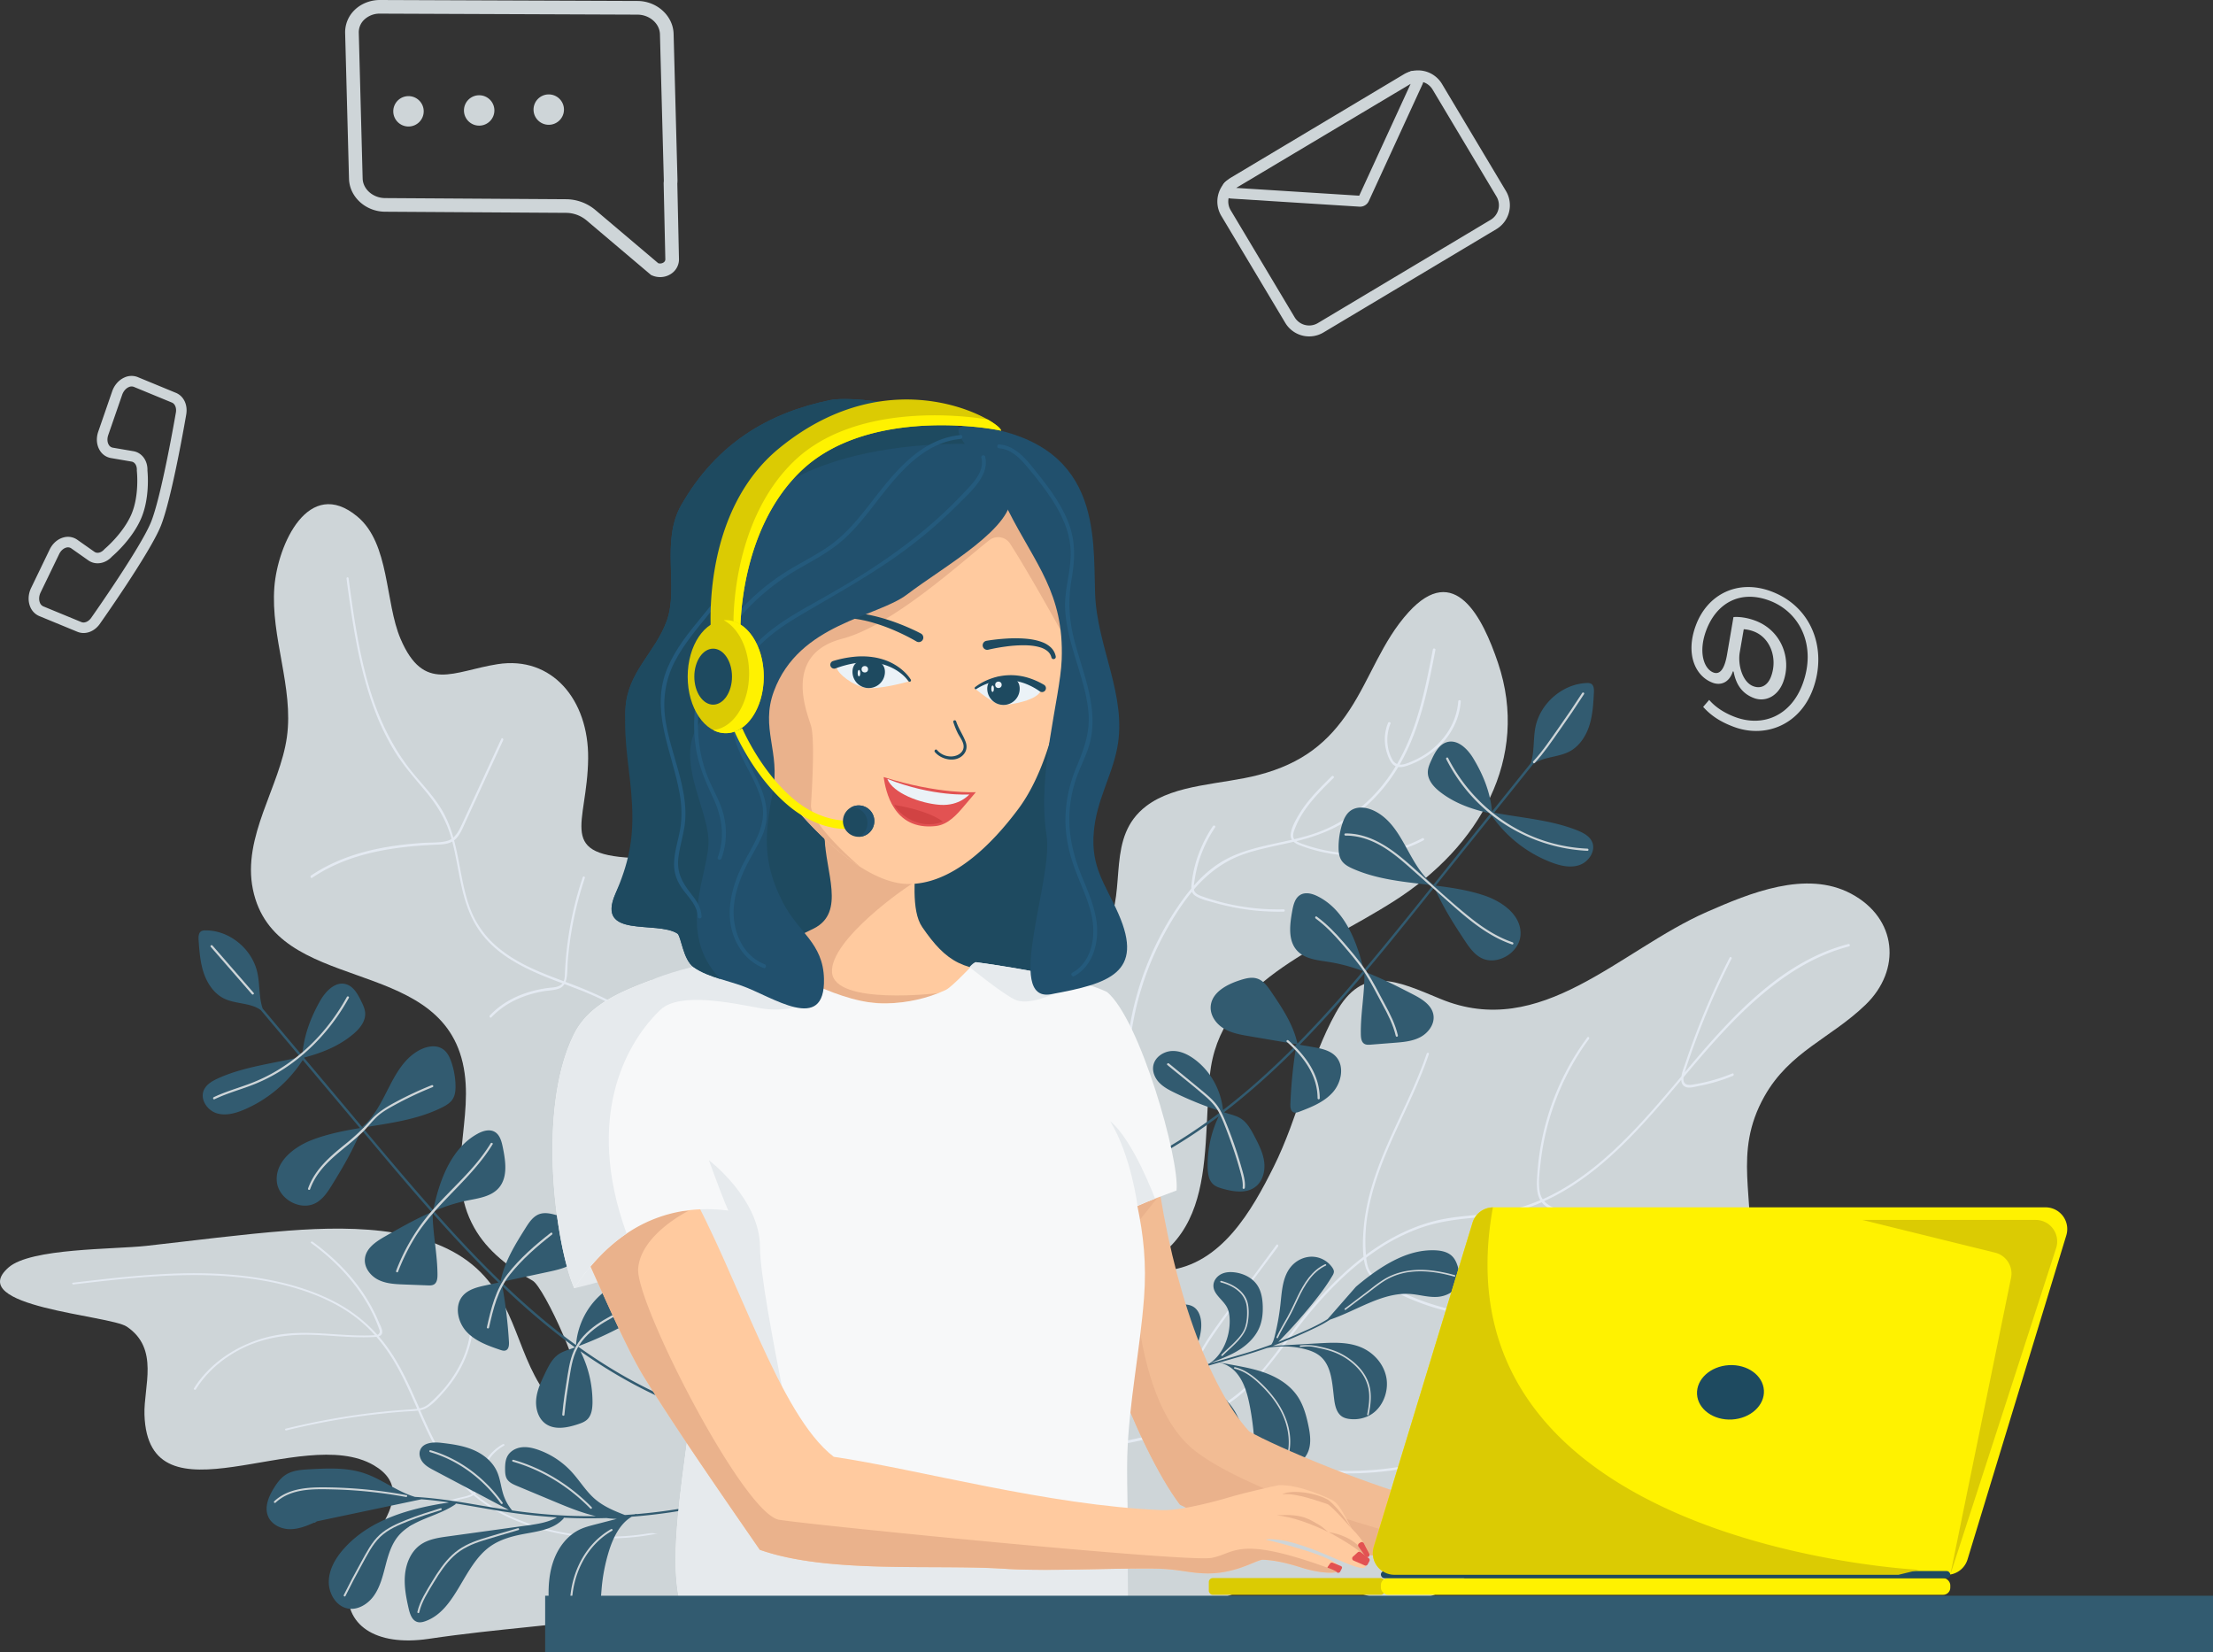
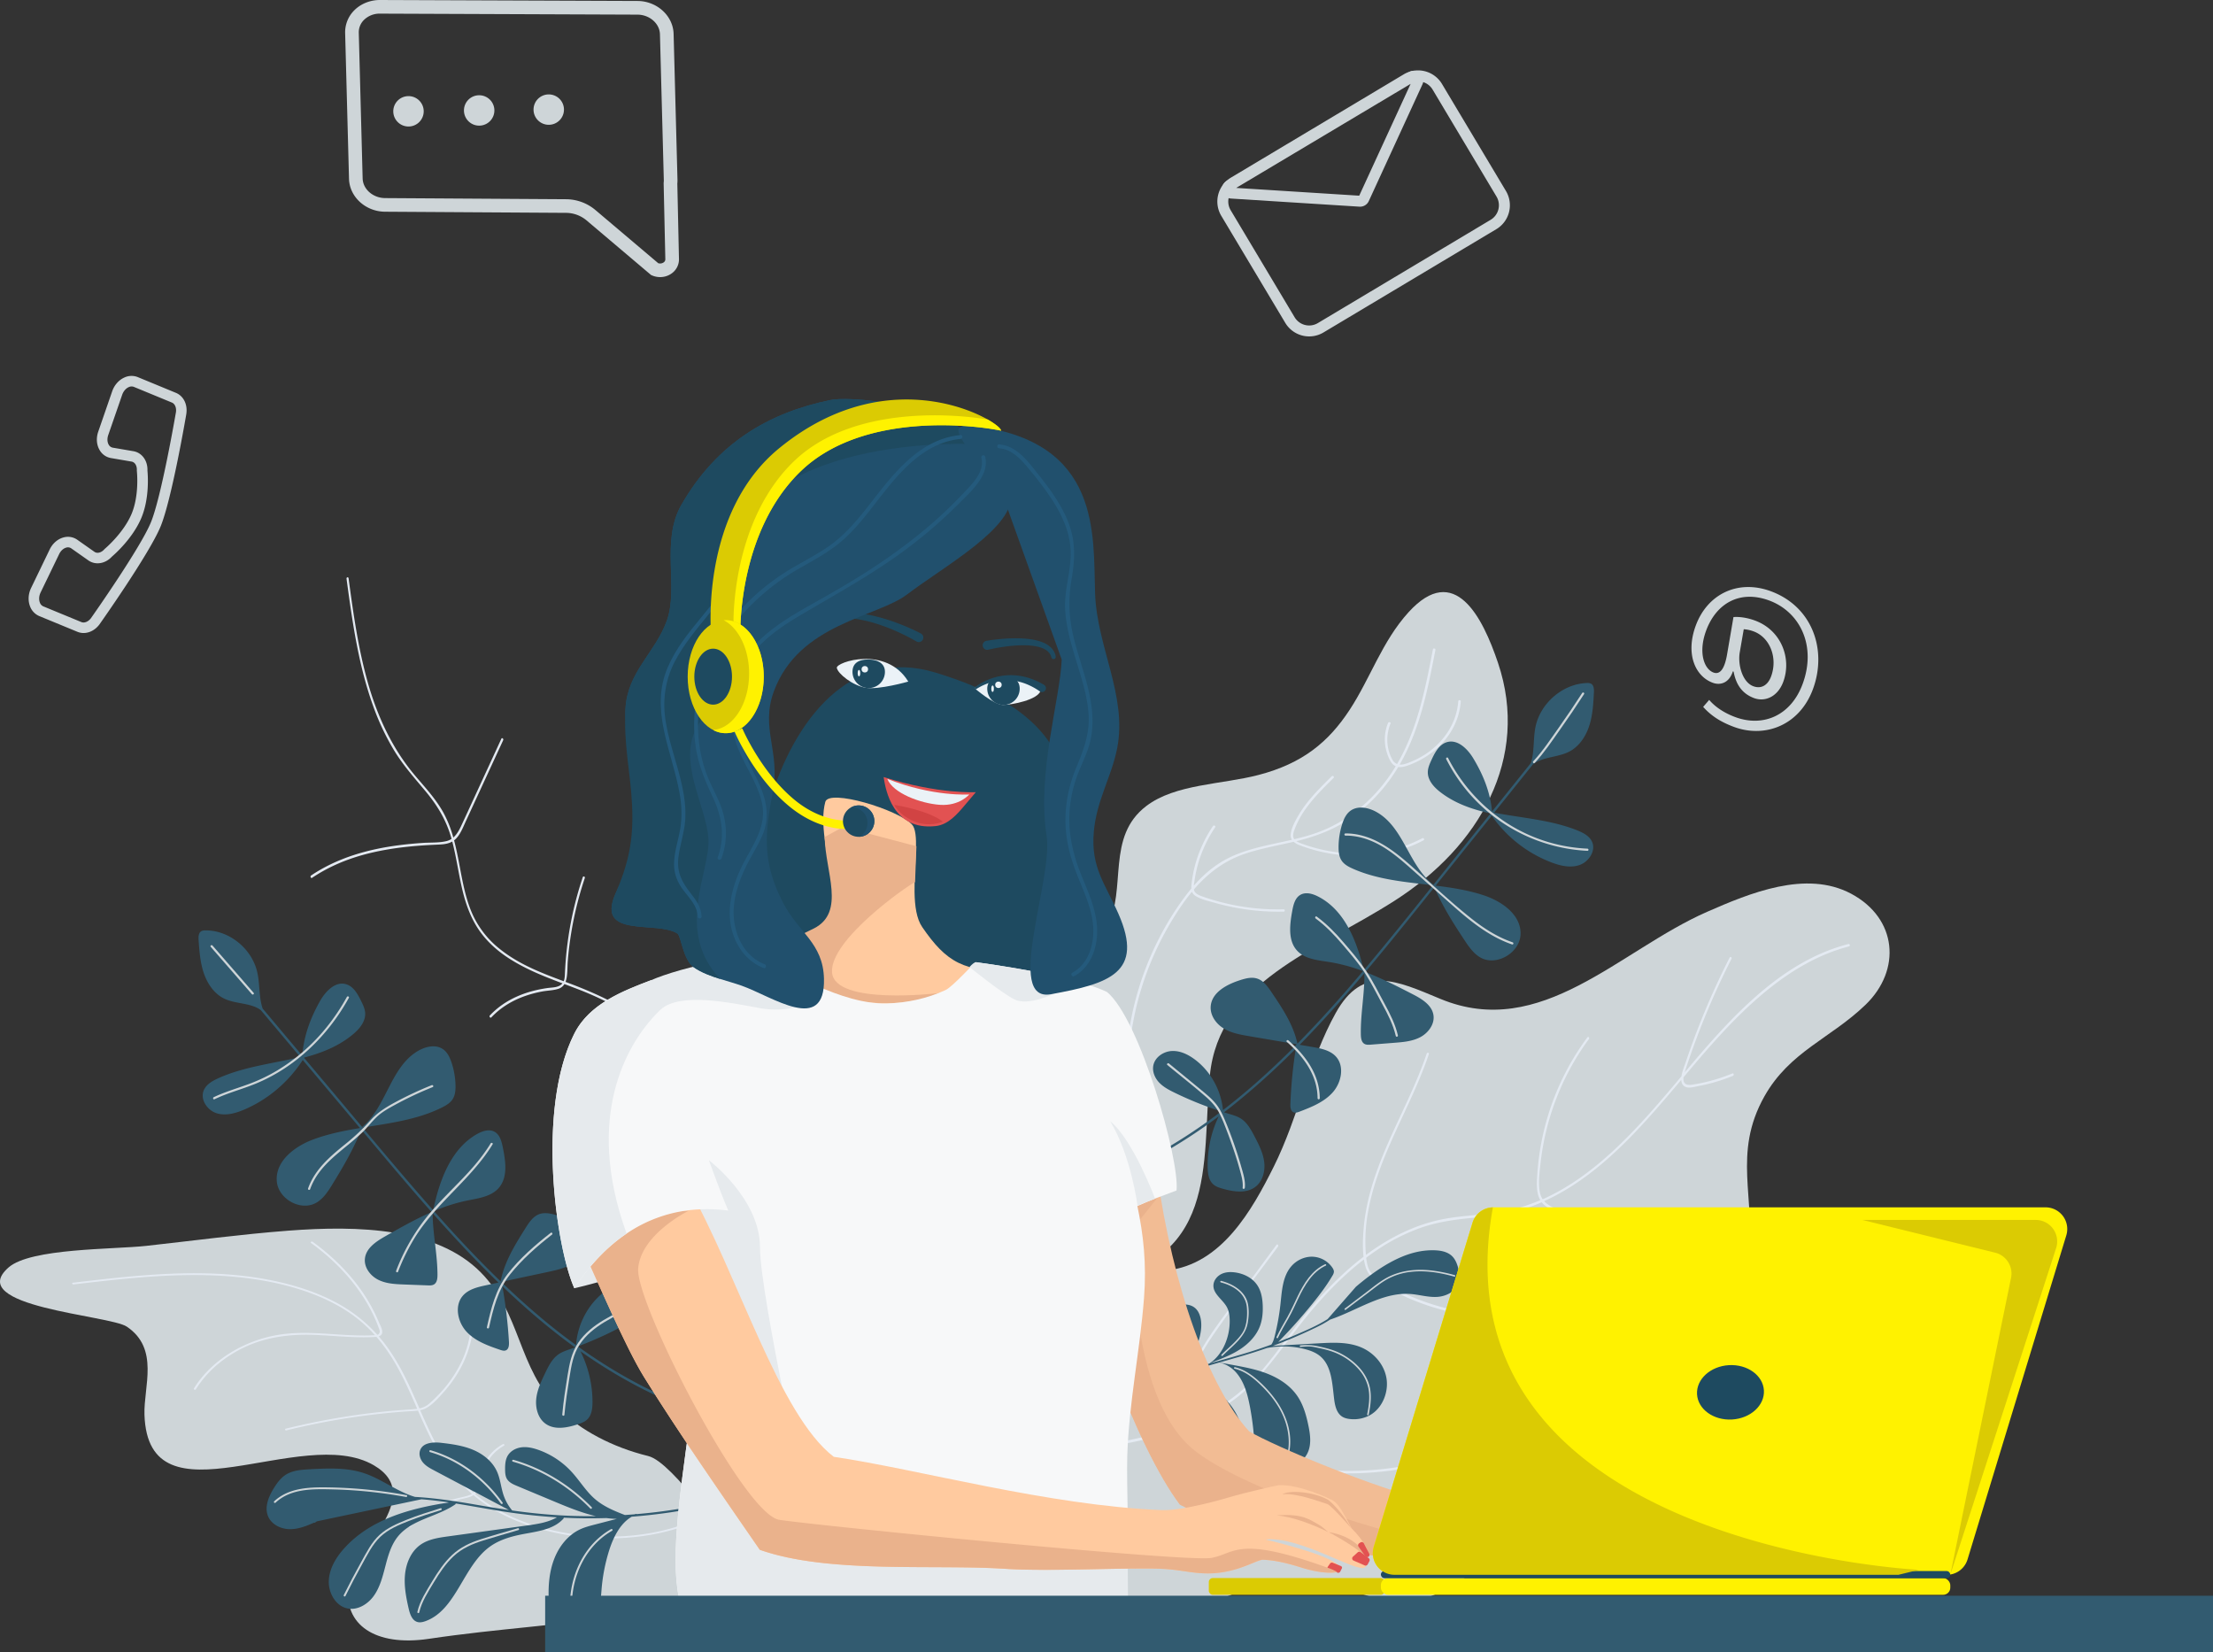
<svg xmlns="http://www.w3.org/2000/svg" viewBox="0 0 3435.03 2564.3">
  <rect x="0" y="0" width="3435.03" height="2564.3" fill="#333333" stroke="none" />
  <defs>
    <style>.cls-1{fill:#ced5d8;}.cls-2{fill:#e4eaf2;}.cls-3{fill:#325b70;}.cls-4{fill:#f2bc94;}.cls-5{fill:#eab28c;}.cls-6{fill:#1e4a60;}.cls-7{fill:#ffca9f;}.cls-8{fill:#f7f8f9;}.cls-9{fill:#e6eaed;}.cls-10{fill:#e25252;}.cls-11{fill:#ebf2f7;}.cls-12{fill:#d14343;}.cls-13{fill:#21506d;}.cls-14{fill:#245a7c;}.cls-15{fill:#dbcb03;}.cls-16{fill:#fff200;}</style>
  </defs>
  <g id="Layer_2" data-name="Layer 2">
    <g id="Layer_2-2" data-name="Layer 2">
      <path class="cls-1" d="M13.28,1967.09c34.38-30.16,162.62-27.85,213.8-33.51,73.2-8.08,146.5-17.92,220.19-23.57,109.64-8.4,230.62-4.5,299,64.74,62.76,63.5,57,148,120.79,211.44,33.74,33.58,83.55,59.91,139,73.54,40,9.82,118.45,135.58,155,151.49-132.93,117-273.39,99.33-495.63,132.25-83,12.29-132.57-22-124.44-82.14,7.47-55.3,122-139,39.19-187.27-112-65.31-350.23,98-355.94-78.54-1.4-43.32,23.59-102.31-27.44-136.6C170.32,2041.06-56.53,2028.32,13.28,1967.09Z" />
      <path class="cls-2" d="M113.28,1990.77c96.24-11.3,195.34-22.89,291.81-6.72,40.72,6.83,80.76,18.49,115.58,36.9a232.84,232.84,0,0,1,65.11,50.69,5,5,0,0,0,2.92-2.36c1.4-2.45.7-4-.17-6.48-2.33-6.61-5-13.15-8-19.59a255.25,255.25,0,0,0-22.37-38.72c-19.7-28.23-45.38-53.58-75.29-75.32-1.65-1.19.8-3.13,2.43-1.94,26.89,19.53,50.39,42,69.24,66.82a267.62,267.62,0,0,1,23.79,37.27q5.05,9.6,9.19,19.5c2.17,5.19,6.59,12.32,5.67,17.9-.47,2.89-2.62,4.41-5.37,5.25q5.13,5.9,9.81,12.06c23.6,31.22,38.42,65.56,53.41,99.84a31.39,31.39,0,0,0,13.77-6.31,157.94,157.94,0,0,0,12.71-11.72,195.65,195.65,0,0,0,37.66-52.09A156.53,156.53,0,0,0,731.28,2052c.06-1.77,3.51-1.78,3.45,0-1.24,39.6-18.35,78.16-47.48,110.17-7,7.75-14.75,16.61-24.34,22.46a33.26,33.26,0,0,1-10.71,4c9.1,20.79,18.34,41.52,29.73,61.5,13.62,23.91,30.54,46.94,52.78,66.38,3.53-3.66,4.6-8.55,5.74-13.51,2.54-11.08,5.79-22.13,11.37-32.51a72,72,0,0,1,28.7-29.11c1.82-1,3.55,1.37,1.74,2.38-24.9,13.93-33.47,37.9-38.63,60.62-1.13,5-2.14,10.24-6.31,14.27l-.05,0c2.17,1.84,4.38,3.66,6.65,5.43,25.86,20.11,57.63,35.1,91.39,45.1,68.84,20.38,148.32,21.52,216.89-.27q13.13-4.18,25.6-9.52c2-.84,3.7,1.54,1.74,2.37-63.85,27.18-140.68,32-210.47,18.51-34.64-6.71-68.14-18.07-97.4-34.39a231.54,231.54,0,0,1-36.73-25.39c-4.28,2.84-9.89,4.05-15.23,5.25a187.58,187.58,0,0,0-43.14,15.17,141.55,141.55,0,0,0-39.25,28.53c-1.32,1.39-4.32,0-3-1.39,18.13-19.06,43.17-33.31,71.25-41.58,7.27-2.14,15.13-3.25,22.21-5.73a19.22,19.22,0,0,0,4.67-2.35,229.91,229.91,0,0,1-32.28-34.5c-22.53-29.66-37.12-62.11-51.4-94.69-6.64,1-13.69,1-20.07,1.47Q584.1,2194,540,2200.82q-48.31,7.5-95.41,19.12c-2.12.53-3-2.13-.92-2.65a1123.93,1123.93,0,0,1,161-27.34c13.58-1.31,27.27-1.95,40.85-3.26.71-.07,1.4-.15,2.08-.24-10-22.77-19.88-45.56-32.34-67.46a271.64,271.64,0,0,0-31-44.28c-1.48.19-3,.28-4.46.36-10.49.56-21,.45-31.53.06-20.71-.77-41.32-2.73-62-3.43-38.1-1.28-74.55,3.84-107.57,19.6-32.1,15.31-58.14,38.2-74.68,64.92-1,1.59-4,.2-3-1.39,27.36-44.2,81.14-78.24,143-84.76,40.53-4.28,81.06,2.79,121.63,2.63,4.7,0,9.42-.11,14.12-.38l2.24-.11a216,216,0,0,0-29.08-27.14c-30.77-23.74-69.49-39.93-110.05-50.25-94.08-23.94-194.35-16.61-290.49-5.82-12.74,1.43-25.47,2.93-38.2,4.42C112,1993.67,111.09,1991,113.28,1990.77Z" />
      <path class="cls-1" d="M1532.4,1562.87c68-34.85,153.54-59.55,186.33-123.95,30.74-60.37-2.37-140,60.6-188,45.08-34.31,116.8-33.21,174.16-48.18,68.56-17.9,108.72-51.21,141.39-101,32.45-49.48,50.42-106.46,91.55-151.64,71.52-78.54,114.88,7.73,138.8,78.74,49.91,148.1-28.8,285-160.69,369.19-122.24,78.09-272.36,126-286.61,271.26-13.4,136.43,17.09,295.69-197,321.24-35.65,4.25-53.8-5.12-87.55-6.75-49.56-2.4-80.32,13.37-125.12,22.45-98.9,20-148.65-16.58-154.62-99.47C1303.69,1768.16,1397.5,1632.05,1532.4,1562.87Z" />
      <path class="cls-2" d="M2188,1187c-5.39,2-11.59,4.36-17.66,3.36-21.3,35.56-51,67-88.73,88.71-21.33,12.26-44.76,20.41-69.32,26.41,3.31,2.23,7.66,3.63,11.23,4.9a247.66,247.66,0,0,0,122.33,11.2,199.24,199.24,0,0,0,61.78-20.61c2.13-1.14,4.22,2,2.09,3.13-37.24,20-82.39,27.25-126.5,23a246.1,246.1,0,0,1-65.73-15.24,31.2,31.2,0,0,1-9.5-5.4c-25.67,6-52,10.5-76.73,19-32.58,11.19-57.58,31.2-78.11,55,1.15,6.22,7,8.63,13.25,10.87a352.73,352.73,0,0,0,125.87,19.94,1.79,1.79,0,1,1,.16,3.57,360.46,360.46,0,0,1-107-13.74c-9.7-2.77-21.63-5.21-30-10.82a13.22,13.22,0,0,1-5.26-6.3c-13.26,16-24.64,33.51-35,51.22a467.27,467.27,0,0,0-61,182.41c-.26,2.26-4.09,1.25-3.83-1a468.76,468.76,0,0,1,49.07-160.88,440.61,440.61,0,0,1,44.36-70c1.77-2.27,3.59-4.5,5.44-6.72a41.39,41.39,0,0,1,.28-6.43,197,197,0,0,1,6.18-32.34A203.61,203.61,0,0,1,1882.8,1282c1.28-1.91,4.75-.06,3.47,1.86a200.36,200.36,0,0,0-25.55,53.23,195.75,195.75,0,0,0-6.3,27.82c-.47,3.15-1.08,6.39-1.34,9.63,13.26-15.13,28.52-28.78,46.68-39.11,31.73-18,69.24-23.7,105.54-32.08a13.29,13.29,0,0,1-1.8-9c1.2-9.88,6.79-20,11.76-28.53,13.33-23,32.8-42.2,51.92-61.13,1.67-1.64,4.53.94,2.87,2.59-15.4,15.24-30.9,30.58-43.32,48a136,136,0,0,0-16,28.77c-1.66,4.21-3.8,9-3.46,13.68a8.86,8.86,0,0,0,1.77,4.71c14.94-3.55,29.63-7.64,43.59-13.36,48.24-19.76,86-55.09,111.73-96.45.71-1.14,1.4-2.3,2.1-3.45-5.87-2.6-8.76-8.4-11-13.6-7.59-17.5-7.91-36.67-.89-53.63.86-2.09,4.71-1.12,3.84,1-7.19,17.37-6.94,38.31,2.73,55.81a14.55,14.55,0,0,0,7.41,7c31.8-54.51,43.88-117.1,55.67-178.07.44-2.24,4.27-1.24,3.84,1-11.08,57.27-22.43,115.39-49.82,167.7q-2.72,5.18-5.66,10.27c6.06.46,12.9-2.41,18.86-4.94a135.94,135.94,0,0,0,22-11.81c28.55-19,47.73-48.63,50.06-81.57.16-2.26,4.09-2.24,3.93,0-2,28.92-16.32,55.41-38.92,74.85A135.68,135.68,0,0,1,2188,1187Z" />
      <path class="cls-1" d="M1542.32,2198.52c38.73-70.08,50-160.42,91.45-226.6,48.92-78.08,105.55,7.73,177.53-.2,84.71-9.32,132-93.23,165.93-161.28,37.73-75.62,55.51-165.46,96.08-238.27,42.16-75.67,94.27-50.2,162.51-21.9,156.54,64.91,277.81-75.49,414-135.15,66-28.91,153.56-65.37,223.51-28.08,71.73,38.24,78.39,118.37,22.27,172.46-54,52.06-117.73,72.5-156.82,141.94-50.18,89.16-12.87,158.51-24.87,250.5-20.7,158.48-231.84,83.79-326.38,151.57-65.59,47-46.84,108.85-43.4,178.77C2348,2360.09,2319,2426.22,2248,2465c-96.95,53-146.67-14.43-239.38-13.48-81.29.84-157.41,63.45-243.79,67.52-94.1,4.44-187.74-19.57-276.36-48.84C1460.4,2460.94,1506.55,2263.26,1542.32,2198.52Z" />
      <path class="cls-2" d="M1619.92,2252.71c48-4.53,96.06-9.53,143.69-20,27.38-6,54.82-13.91,81.33-25-6.41-15-6.6-33.71-4-50.5,4-25.58,15.4-49.38,28.7-70.95,16.23-26.32,35.31-50.56,53.5-75.24l58.12-78.89c1.47-2,3.82.72,2.35,2.71-32.61,44.25-66.26,87.83-97.72,133.09-14.51,20.88-28.31,43.22-36.31,68-7.12,22.08-10.53,49.59-1.31,70.38a329.29,329.29,0,0,0,47.33-24.8,283.08,283.08,0,0,0,58.69-49.74c19.87-22.1,37-47,55.23-70.71,30.6-39.93,64.46-77.28,102.94-107.47,1.34-1.06,2.71-2.08,4.07-3.12-1.74-14.39-1-30,.14-43.81,3.48-42.37,17-83.49,33.51-122.46,21.07-49.84,46.95-97.38,64.34-148.91.8-2.39,4.14-1.51,3.32.9-27.87,82.61-78.38,156.5-94.13,243.45a253.53,253.53,0,0,0-3.82,63.66c.11,1.43.22,2.89.34,4.35,37-27.56,78.07-47.67,121.11-55.81,27.44-5.2,55.07-5.85,82.57-10a272.84,272.84,0,0,0,67-19.19c-.14-.24-.29-.46-.43-.7-6.45-11.93-5.09-27.73-4.12-41.5a405.11,405.11,0,0,1,21.67-105A399.52,399.52,0,0,1,2463.93,1610c1.48-2,3.82.72,2.35,2.71-41.17,55.63-67.7,123.64-75.15,193.64-1.57,14.7-4,31.8-.45,46a28.34,28.34,0,0,0,3.91,8.89l.5-.22c85.81-38.39,152.11-115.81,214.88-190.62,1.08-7.62,4.39-15.28,6.81-22.46q5.52-16.38,11.5-32.59,11.17-30.26,23.91-59.84,15.17-35.22,32.52-69.3c1.14-2.26,4.08-.38,2.93,1.88a1205.16,1205.16,0,0,0-60,139c-4.17,11.64-8.2,23.35-12,35.14q-.34,1.08-.69,2.19l0,0c63.54-75.76,132.45-153.23,220.7-188.34a286.62,286.62,0,0,1,33.54-11c2.2-.57,3,3.17.78,3.75-94.28,24.6-168.9,99.87-235.25,177.65q-10.8,12.64-21.58,25.46a19.57,19.57,0,0,0-.14,2.86c.23,9,7.15,9.57,13.91,8.58A267.66,267.66,0,0,0,2689,1666c2.16-.88,2.94,2.88.79,3.75a276.25,276.25,0,0,1-53.28,15.78c-6.82,1.28-16.19,4.48-22.25.22-3.06-2.15-4.38-5.8-4.63-9.73-55.68,66-112.51,132.44-185,173.94q-13.62,7.8-27.77,14.18c7.72,8.73,20.14,12.47,30.29,16.88a725.33,725.33,0,0,0,199.9,54.77c2.2.28,1.15,4.09-1,3.81A728,728,0,0,1,2424.13,1884c-10.41-4.57-23.47-8.37-31.05-18.07a279.65,279.65,0,0,1-32.17,11.77c-25.7,7.63-51.72,10.18-77.82,12.69-26.77,2.57-53.25,6.4-79.32,15.7a302.17,302.17,0,0,0-65.95,33.67c-5.83,3.89-11.56,8-17.2,12.24.9,8.43,2.62,16.87,7.42,23.17,5.87,7.72,14.68,12.37,22.63,17a360,360,0,0,0,104.51,40.63,355.79,355.79,0,0,0,126.57,4.64c2.24-.32,2.11,3.6-.11,3.92a361.31,361.31,0,0,1-222.87-40.14c-14.26-7.71-32.93-15.77-38.73-33.82a84.32,84.32,0,0,1-2.95-12.72c-32.72,25.18-62.2,55.84-89.05,88.7-35,42.79-64.5,91.26-107.34,124.93a320,320,0,0,1-70.63,41.76c11,20,35.77,27.84,54.51,35.55a493.24,493.24,0,0,0,61,20.53A498.46,498.46,0,0,0,2093,2282.81a489.56,489.56,0,0,0,142.61-21c2.2-.67,3,3.08.79,3.74a498.75,498.75,0,0,1-329.11-14.59c-9.77-3.93-19.44-8.13-28.94-12.73-9.3-4.49-18.64-9.68-25.7-17.87a46.51,46.51,0,0,1-5.94-8.86c-61.63,26.11-129,35-192.29,41.73-11.53,1.22-23.06,2.34-34.6,3.43C1617.56,2256.84,1617.69,2252.92,1619.92,2252.71Z" />
-       <path class="cls-1" d="M1094.06,2381.45c-71,3.31-163,.66-200.24-78.31-20.7-43.87-14-95.55,5.52-136.94,11.64-24.66-55.06-168.87-72.54-178.59-35.35-19.67-70.06-45.26-90.85-82.46-47.33-84.66,2.39-168.89-17.76-255.79C679.14,1481,426.37,1544.3,392.57,1380.42c-16.93-82.11,42.09-159.46,52.77-236.62C456,1067,419.89,988.91,425.86,911.24c5.11-66.42,53.21-172.31,128.71-109.65,50.67,42,42.76,132.85,67.2,189.95,36.14,84.48,81.92,50.06,150.35,39.29,84.9-13.38,141.7,55.48,140.8,146.18-1,104.11-52.15,151.92,81.28,154.89,84.63,1.88,200.3,2.16,244.14,99.83,38.17,85-30.76,163.87-22.44,248.94,8.62,88.08,84,130.32,145.41,177.56,88.07,67.75,147.17,164.74,147.11,282,0,70.39-19,79.79-73.33,108.26C1339.55,2298.55,1203.59,2376.35,1094.06,2381.45Z" />
      <path class="cls-2" d="M876.09,1527.29a16.54,16.54,0,0,1-9.3,7.32c-8.06,2.64-16.95,2.62-25.26,4.18a181.82,181.82,0,0,0-25.12,6.54c-19.84,6.75-38.51,17.52-53.77,33.66-1.52,1.61-3.81-1.4-2.3-3,24.33-25.73,56.8-37.91,89.51-42.57,7.32-1,17.88-.52,23.22-7.26-28.51-10.75-57.09-21.86-83.69-39.16-15.73-10.24-30.67-23-42.75-39.16-14.25-19.07-23-42-28.72-65.95-6.06-25.1-9.36-50.83-15.9-75.81-8.25,4.73-18.23,4.53-27.48,5-12.6.57-25.17,1.42-37.69,2.65-25,2.48-49.9,6.52-74.11,13.28-27.52,7.69-54,19.06-78.34,35.39-1.77,1.19-3.38-2.37-1.62-3.56,41.24-27.71,88.58-40.84,136.44-47.06,12.17-1.58,24.4-2.73,36.66-3.56,12-.82,24.8,0,36.55-2.67a25.21,25.21,0,0,0,8.46-3.61c-.18-.67-.36-1.34-.55-2-8.15-28.47-22.39-51.13-40.28-72.5-16.95-20.26-34.21-39.57-48.36-62.83A382.43,382.43,0,0,1,578.94,1095c-18.17-50.58-27.85-104.1-35.57-157.26-1.92-13.17-3.7-26.35-5.47-39.53-.33-2.5,2.83-3.19,3.17-.67,7.23,54,14.86,108.42,29.66,161.06,15.18,54,38.55,103.52,73,144.47,15.83,18.81,32.91,36.75,45.14,59.27a181.86,181.86,0,0,1,14.76,37.52c5.44-4.72,9.24-11.61,12.83-19.35q9.67-20.84,19.24-41.75,21.27-46.14,42.53-92.27c1-2.14,3.8.14,2.82,2.27l-38.49,83.48q-9.62,20.88-19.24,41.75c-4.88,10.59-9.33,22.84-17.9,29.79l-.6.45c3.2,12,5.67,24.35,8,36.54,5.3,27.83,10.11,56.52,22.42,82a145.46,145.46,0,0,0,41,50.41c30.16,24,64.91,37,98.79,49.71,1.74-4.27,1.69-9.57,1.92-14.33q.39-8,1-16a548,548,0,0,1,8.25-61.38,537.47,537.47,0,0,1,18.4-69.78c.76-2.25,3.91-.9,3.14,1.38a540.17,540.17,0,0,0-26.43,129c-.85,10.65,0,23.14-3.52,32.09l9.28,3.51c40.71,15.53,80.37,34.17,117.4,61.49,36.7,27.08,70.09,61.61,95.71,103.57,27.86,45.64,46.17,97.72,60.22,150.46,15.56,58.4,27.36,118,39.49,177.25q19.35,94.44,36.4,189.3,4.15,23.17,8.18,46.37c.44,2.5-2.73,3.17-3.16.66-21.65-124.59-45.26-249.38-74-372.57-12.89-55.18-28.49-110.4-53.67-160.5a365.3,365.3,0,0,0-93.9-118.15c-37-30.52-77.62-52.32-119.51-68.79C892.18,1533.34,884.14,1530.32,876.09,1527.29Z" />
      <path class="cls-3" d="M2471.5,1307.14c-3.74-9.2-13.26-14.33-22.37-18.05-40.54-16.53-86.57-19.51-129.86-27.81q30-37.4,60-74.78c15.06-12.14,38.76-10.76,56.68-20.07,15.34-8,25.71-23.72,31-40.28s6.24-34.1,7.11-51.4c.26-5.12-.06-11.34-4.49-13.7a12.38,12.38,0,0,0-6.17-1c-37.24,1-72.43,31-80,68.07-3.75,18.46-1.49,38.39-7.09,56L2316,1259.37c-2.88-30-13.72-56.86-29.27-82.58-9.07-15-24.84-30.33-41.61-24.71-11.67,3.9-18.12,16.35-23.31,27.66-2.58,5.64-5.2,11.47-5.51,17.64-.65,13,8.91,23.86,19,31.69,22.81,17.78,49.52,27,77.74,33.26l.29.44-45,56.13q-21.7,27.06-43.34,54.21c-39-30.21-45.8-89.75-89.27-113.34-12.47-6.77-29-9.84-40.39-.8-6.31,5-9.75,12.85-12.16,20.57a119.78,119.78,0,0,0-5.44,35.16c0,7.35.74,15,4.77,21s10.56,9.44,17,12.34c38.87,17.37,82,20.82,124.71,25.94-35.37,44.27-70.84,88.47-107.35,131.77-11-46.32-30.28-94.26-71.9-114.86-8.45-4.18-19-6.88-27.13-1.71-7.9,5-10.29,15.37-12,24.61-3.83,21-6.85,45.3,7,61,12.26,13.94,32.87,15.46,51.22,18.38a269.93,269.93,0,0,1,51.62,14c-2.26,2.67-4.51,5.35-6.78,8-30.48,35.88-61.93,71-95,104.52-6.46-29.6-23.65-55.31-40.51-80.19-5.86-8.64-12.44-17.84-22.39-20.87-8.51-2.6-17.76-.12-26.35,2.64-20.13,6.46-43.07,18.49-45.3,39.68-1.5,14.3,7.86,27.71,19.86,35.06s26.27,9.84,40.18,12.21l73.51,12.49-.15.15h-.33c0,.14,0,.27-.07.41-23.9,24.16-48.63,47.46-74.45,69.53q-19.38,16.56-39.6,32.07c-3-31.31-19.44-60.79-44.38-79.08-10.23-7.5-22.38-13.31-35.14-12.62s-25.85,9.41-28.51,22.11c-2,9.67,2.24,19.68,8.86,26.71s15.35,11.61,24,15.83a556.69,556.69,0,0,0,72.43,29.15c-43,32.68-88.71,61.49-137.22,84.72-63,30.15-130.61,50.71-199.72,56.33q-13.56,1.1-27.13,1.42c-2.38.06-2.86,3.86-.44,3.8,68.77-1.73,136.66-18.29,200.49-45.33,56.85-24.07,110.45-56.09,160.14-93.27a174.37,174.37,0,0,0-17.14,79.38c.24,9.47,1.7,19.79,8.6,26,4.07,3.66,9.48,5.36,14.75,6.86,17.17,4.87,37.52,8,51.62-3.58,10.89-8.93,14.59-24.53,12.75-38.4s-8.34-26.48-14.73-38.78c-5.53-10.64-11.47-21.74-21.5-28.13-5.62-3.57-12.15-5.41-18.54-7.32-2.52-.75-5-1.54-7.53-2.33q6.22-4.76,12.36-9.61a1144.71,1144.71,0,0,0,99-89.15,730.72,730.72,0,0,0-8.36,85.74c-.19,4.95.34,11,4.79,13,2.9,1.26,6.27.11,9.27-1,18.73-7.17,38.24-14.87,51.69-30s18.4-40.08,5.4-55c-8.95-10.26-23.45-13.12-36.88-15.4l-19.86-3.38c24.07-24.46,47.31-49.78,69.92-75.59q15.42-17.61,30.53-35.51c.43,32-6,62.41-5.52,94.39.09,5.67.68,12.3,5.44,15.18,2.91,1.77,6.58,1.56,10,1.29l37-2.92c13.61-1.07,27.67-2.27,39.87-8.72s22.14-19.64,20.53-33.32c-1.9-16.13-17.81-25.81-32-33.12-24.11-12.4-48.51-24.9-73.81-34.6,36.42-43.14,71.67-87.3,106.95-131.4,14.45,31.78,28,53.33,47.62,83,6.65,10,13.91,20.21,24.37,26.06,24.46,13.69,60.66-7.26,61.93-35.85,1.34-30.29-28.55-51.38-56.76-60.77-24.17-8.06-49.51-12-75-15.12q9.87-12.35,19.76-24.67l67.3-83.88a199.57,199.57,0,0,0,93.27,72.71c13.78,5.16,29.17,8.74,43.23,3.73S2477.08,1320.88,2471.5,1307.14Zm-246.88,66.33-.09-.2.19.08Z" />
      <path class="cls-1" d="M2464,1320.48a260.08,260.08,0,0,1-185.29-91.19,264.93,264.93,0,0,1-33.9-51.15c-1-1.93,2-3.59,2.94-1.65,32,62.92,89.11,111.14,157.05,130.86a255,255,0,0,0,59.21,9.76c2.17.1,2.16,3.47,0,3.37Z" />
      <path class="cls-1" d="M2458.8,1077.21q-18.24,28.29-37.72,55.74c-12.27,17.25-24.34,35.57-38.83,51.06-1.48,1.58-3.83-.84-2.35-2.42,14.78-15.8,27.06-34.53,39.55-52.15s24.69-35.69,36.44-53.93c1.17-1.82,4.09-.13,2.91,1.7Z" />
      <path class="cls-1" d="M2347.05,1465.75c-38.64-13.27-69.67-40.31-99.75-67q-23.49-20.8-47-41.63c-16-14.17-31.78-28.81-49.81-40.37-18.67-12-39.66-20-62-19.9a1.69,1.69,0,0,1,0-3.38c38.78-.11,70.55,23,98.54,47.39,32,28,62.8,57.62,96.09,84.07,19.66,15.63,40.93,29.35,64.8,37.55,2,.7,1.19,4-.87,3.25Z" />
      <path class="cls-1" d="M2166.54,1607.76c-4.09-17.52-12.27-33.41-20.83-49.11-8.82-16.18-17-33-27.06-48.48s-22.54-29.9-34.53-44c-12.67-14.89-26.24-29.08-42-40.72-1.73-1.28,0-4.2,1.71-2.91,15.45,11.41,28.85,25.12,41.33,39.66,12.27,14.29,24.85,28.9,35.31,44.6,10.94,16.42,19.69,34.55,29.11,51.88,8.37,15.4,16.23,31.06,20.23,48.23.5,2.12-2.76,3-3.26.85Z" />
      <path class="cls-1" d="M2045.16,1704.57c-.14-36-21.79-64.66-47.74-87.57-1.63-1.44.8-3.79,2.42-2.35,26.61,23.5,48.55,53,48.69,89.93a1.69,1.69,0,0,1-3.37,0Z" />
      <path class="cls-1" d="M1928.83,1843.54c1.07-9.86-2.39-20.58-4.95-30-3.53-12.93-7.75-25.67-12.2-38.3-3.36-9.55-6.84-19.07-10.6-28.46a185.28,185.28,0,0,0-9.76-21.53c-5.17-9.28-12.35-16.82-20.32-23.72-19.26-16.68-39.36-32.45-59-48.63-1.68-1.37.75-3.71,2.41-2.35,18.15,14.91,36.37,29.73,54.43,44.74,7.86,6.53,15.54,13.36,21.41,21.79,5.62,8.08,9.42,17.29,13.12,26.36a630.43,630.43,0,0,1,22.78,65.56c3,10.7,7.31,23.2,6.08,34.5-.23,2.14-3.61,2.15-3.37,0Z" />
      <path class="cls-3" d="M1683.38,2269.34c17.37-32.85,37-65.47,64.62-90.36,20.2-18.2,43.63-31.39,68.11-41.72l-.58-.26-.21.12.11-.17-.47-.21.86-.41,3.85-6c.89-10.64-7.84-19-16.76-23.88s-19.15-8.17-25.48-16.25c-10.28-13.11-5.61-34.64,6.58-47s29.63-17,46.26-18.44c7.62-.64,15.68-.58,22.11,3.37,11,6.78,13.43,22.49,11.79,36-3.51,28.88-21.1,56.11-45.6,71a30.85,30.85,0,0,1,5.94-1.39q8.31-3.27,16.72-6.17c11.88-4.11,23.87-7.78,35.91-11.28,20.83-13.75,31.93-41.23,31.61-66.72-.09-7.09-1-14.31-4.15-20.45-6.54-12.62-22.62-21.09-21-35.67.8-7.17,6.24-13.36,12.66-16.36s13.63-3.22,20.45-2.34c14.22,1.85,28.14,8.85,35.71,21.23,5.53,9,7.3,20.15,7.62,31.05.32,10.67-.68,21.62-4.58,31.7-5.71,14.74-17.28,26.6-30.26,35.15s-27.43,14.15-41.76,19.68l-4.23,2.13c23.51-6.8,47.17-13,70.49-20.66q11.86-3.9,23.62-8.22c2.5-3.35,3.89-7.83,5-12a365.48,365.48,0,0,0,9.28-51.35c2.17-20.13,3.31-42.14,16.36-57.68,8.26-9.84,20.81-15.68,33.09-15.38a39.07,39.07,0,0,1,31,16.91c1.37,2,2.61,4.34,2.43,6.87a13.45,13.45,0,0,1-2.22,5.61c-9.09,15.47-19.93,29.79-31.19,43.69q-25.1,31-53,59.31,12.54-4.83,24.94-10.14c17.45-7.49,35.5-15.1,51.75-25.42l43.83-50.09c51.7-44,87.84-56.28,117.25-56.74,12-.18,25.06,1.39,33.15,10.23,4.3,4.7,6.69,11,8.4,17.27,2,7.41,3.18,15.46.78,22.94-4.5,14-20.08,21.36-34.11,22s-27.59-3.71-41.54-4.63c-42.92-2.83-82.29,25.87-124,39.84-11.79,7.86-24.84,13.73-37.49,19.55q-25.28,11.63-51.28,21.24l70.8-4c22-1.22,44.67-2.34,64.87,5.7,19.86,7.9,36.3,25.47,40.46,47.28s-5.67,47.14-24.9,58.23a52.41,52.41,0,0,1-30.39,6.4c-4.92-.41-9.9-1.47-13.93-4.28-8.07-5.61-10.56-16.65-11.81-26.8-2.93-23.72-3.67-50.83-21-66-6.77-5.92-15.37-9.19-24-11.45a134,134,0,0,0-59.5-1.72c-24.17,8.52-48.75,15.31-73.29,22.31,21.85,4.51,44.13,7.38,65.29,14.28,22.11,7.21,43.41,19.43,56.32,39.2,8.7,13.32,13.1,29.27,16.37,45.19,3,14.46,4.88,30.53-2.4,43.72s-21.63,19.9-35.42,24.16c-7.42,2.28-15.32,4.09-22.62,2.06-9.45-2.63-16.16-11.35-19.46-20.87s-3.75-19.93-4.53-30.13a440.24,440.24,0,0,0-6.47-49c-3.53-18.54-8.55-37.43-20.24-51.6a49.64,49.64,0,0,0-27.2-16.93c-10.3,2.94-20.59,5.92-30.83,9.08-9.81,3-19.63,6.27-29.34,9.87,7.5.62,15,3.2,21.95,6.19,22,9.58,42.7,23.4,57.14,43s22.15,45.43,17.42,70.37-23.16,48-46.92,54.35c-10.51,2.79-21.43,2.35-32.08,1.39-15.83-1.43-34.65-6.76-38.05-22.78-1.27-6,0-12.29,1.3-18.38q8.41-39.85,16.82-79.7c1.86-8.83,3.74-17.84,2.93-26.71s-4.78-17.78-12.18-22.05l-1.32-.6c-19.92,8.2-39.15,18.24-56.66,31.46-34.14,25.76-57.19,62.76-77.15,100.5C1684.75,2272.31,1682.55,2270.9,1683.38,2269.34Z" />
      <path class="cls-1" d="M2257.47,1981.33c-22.09-6.17-45.3-10.11-68.25-7.32a98.67,98.67,0,0,0-34.24,10.44c-10.88,5.75-20.49,13.72-30.26,21.11l-36,27.25c-1.23.93-2.46-1.13-1.24-2l32.9-24.89c10.43-7.89,20.65-16.52,32.16-22.82,20.33-11.12,43.88-13.79,66.68-11.61a223.55,223.55,0,0,1,38.86,7.57,1.2,1.2,0,0,1-.6,2.32Z" />
      <path class="cls-1" d="M2058,1964.17c-21.08,9.64-33.23,31-42.77,51-5,10.45-9.62,20.93-15.34,31s-11.54,19.75-16.32,30.16c-.64,1.4-2.72.22-2.08-1.17,4.87-10.62,10.89-20.6,16.65-30.76,6.07-10.72,10.89-22,16.27-33,9.47-19.49,21.85-39.9,42.35-49.26,1.38-.64,2.64,1.4,1.24,2Z" />
      <path class="cls-1" d="M2122.12,2195.1c2.68-13.28,4.64-27.16,1.9-40.6a64.89,64.89,0,0,0-15.22-29.57,97.56,97.56,0,0,0-26.66-21c-10.64-5.82-21.9-9-33.68-11.5-4.81-1-9.66-2.3-14.59-2.64s-10.1.22-15.1.62c-1.53.12-1.57-2.27,0-2.39,9.23-.74,17.38-.67,26.43,1.26,12.38,2.64,24.4,5.48,35.74,11.28,20,10.25,38.6,27.49,44.61,49.81,4,14.86,1.92,30.49-1.07,45.32-.3,1.51-2.62.92-2.32-.59Z" />
      <path class="cls-1" d="M1896,2102.46c6.27-6.37,13.18-12.08,19.46-18.44,6.93-7,14.43-15.07,17.37-24.7,2.81-9.24,3.35-19.45,2.65-29a37.55,37.55,0,0,0-11.88-25.33c-7.92-7.46-18.22-12-28.67-14.72a1.2,1.2,0,0,1,.59-2.32c18.28,4.68,37.82,16.2,41.6,36.2,1.78,9.41,1.25,19.62-.39,29-1.8,10.3-6.82,18.39-13.63,26.21-7.8,9-17.07,16.35-25.37,24.79-1.09,1.1-2.81-.56-1.73-1.66Z" />
      <path class="cls-1" d="M1824.63,2126.19c11.6-13.71,19.65-33.63,17.76-51.72-.55-5.26-1.72-10.85-5.4-14.87-3-3.27-7.16-5-11.41-5.94-10.12-2.19-21.15-.77-30.95,2.19a1.19,1.19,0,0,1-.68-2.29c10.5-3.17,22.51-4.69,33.3-2,9.43,2.37,15.14,8.89,16.91,18.4,3.73,20.11-4.85,42.54-17.81,57.86-1,1.18-2.72-.49-1.72-1.66Z" />
      <path class="cls-1" d="M1984.36,2280.35c19.55-17.48,18.52-49.21,11.29-72.15-7.72-24.51-24.17-45.33-42.89-62.51-10.49-9.64-22.39-18.16-36.45-21.51a1.2,1.2,0,0,1,.6-2.32c12.21,2.91,22.9,9.64,32.43,17.63a186.53,186.53,0,0,1,27.81,29.13c16.84,21.92,28,49.47,25.15,77.5-1.35,13.24-6.07,26.82-16.22,35.89-1.14,1-2.87-.63-1.72-1.66Z" />
      <path class="cls-1" d="M1861.43,2175.48c-5.47-19-21.74-30.17-39.63-36.36-1.44-.5-.86-2.82.6-2.32,18.69,6.47,35.62,18.15,41.33,38a1.2,1.2,0,0,1-2.3.68Z" />
      <path class="cls-3" d="M336.12,1727.71c14.06,4.46,29.26.22,42.82-5.54,36.9-15.67,69-42.93,91-77.07q34.32,40.82,68.65,81.64,10.08,12,20.15,24c-25.27,4.22-50.34,9.22-74.15,18.33-27.79,10.63-57,33.11-55,63.53,1.88,28.73,38.28,48.32,62.25,33.52,10.25-6.33,17.24-16.87,23.62-27.25,18.87-30.7,31.79-53,45.44-85.55,36,42.93,71.94,85.91,109,127.83-24.89,10.82-48.84,24.41-72.5,37.9-13.94,8-29.52,18.34-31,34.67-1.29,13.83,8.86,26.68,21.11,32.68s26.23,6.61,39.77,7.12l36.82,1.39c3.41.13,7.06.2,9.91-1.7,4.65-3.11,5.1-9.81,5.06-15.52-.23-32.21-7.28-62.58-7.56-94.77q15.39,17.37,31.09,34.47c23,25,46.62,49.56,71.06,73.19L754,1994.81c-13.28,2.86-27.6,6.33-36.26,17-12.58,15.55-7.13,40.47,6.56,55.14s33.23,21.6,52,28c3,1,6.37,2.05,9.23.67,4.37-2.13,4.76-8.28,4.47-13.25a743.13,743.13,0,0,0-10.19-86c31.85,30.42,65.1,59.27,100.24,85.62q6.19,4.64,12.47,9.17c-2.47.89-4.94,1.79-7.42,2.65-6.3,2.19-12.74,4.31-18.23,8.14-9.82,6.85-15.48,18.27-20.72,29.2-6.08,12.65-12.25,25.62-13.77,39.66s2.49,29.58,13.5,38.12c14.25,11.05,34.38,7.08,51.31,1.46,5.19-1.73,10.53-3.66,14.49-7.52,6.71-6.55,7.93-17,8-26.53a175.49,175.49,0,0,0-18.76-79.2c50.14,35.36,104,65.36,161,87.23,64,24.56,131.69,38.41,200,37.29,2.41,0,1.85-3.84-.52-3.8q-13.47.22-27-.31c-68.73-2.78-136.29-20.66-199.48-48.4-48.65-21.36-94.71-48.46-138.06-79.57a561.3,561.3,0,0,0,71.25-32.35c8.51-4.61,17.08-9.57,23.49-16.93s10.42-17.61,8.2-27.25c-2.92-12.68-16.1-20.92-28.78-21.08s-24.61,6.19-34.59,14.16c-24.36,19.45-40.07,49.82-42.32,81.45q-20.4-14.76-40-30.63c-26.13-21.15-51.18-43.58-75.44-66.9,0-.14,0-.27-.07-.41l-.33,0-.15-.14L850.77,1974c13.76-3,27.87-6.06,39.62-14s20.74-21.78,18.93-36.11c-2.68-21.24-25.7-32.4-45.84-38.07-8.58-2.41-17.81-4.52-26.2-1.56-9.82,3.47-16.14,13-21.76,22-16.19,25.74-32.68,52.33-38.45,82.4-33.53-32.35-65.52-66.42-96.56-101.27q-3.46-3.89-6.91-7.79a269.71,269.71,0,0,1,50.93-16.21c18.14-3.71,38.57-6.09,50.43-20.63,13.37-16.39,9.84-40.71,5.58-61.71-1.87-9.23-4.48-19.54-12.43-24.27-8.17-4.87-18.59-1.71-26.88,2.85-40.86,22.46-59,71.52-68.84,118.61-37.2-42.07-73.38-85.09-109.45-128.18,42.3-6.93,85-12.19,123.2-31.3,6.38-3.19,12.84-7,16.65-13.12s4.46-14,4.27-21.39a121.18,121.18,0,0,0-6.18-35.17c-2.56-7.67-6.14-15.41-12.52-20.2-11.47-8.63-27.84-4.84-40.07,2.48-42.63,25.55-48,85.77-86.11,117.8q-22.09-26.4-44.21-52.77L472,1641.75l.27-.44c27.88-7.43,54.19-17.87,76.44-36.72,9.79-8.29,19-19.65,18.11-32.69-.45-6.19-3.18-12-5.87-17.52-5.39-11.17-12.07-23.43-23.73-26.88-16.78-5-32.1,11.13-40.77,26.61-14.86,26.53-25,54-27.22,84.34l-61.55-73.2c-5.95-17.5-4.14-37.66-8.28-56.09-8.31-37-43.89-65.72-80.88-65.19a12.22,12.22,0,0,0-6.1,1.24c-4.35,2.56-4.52,8.83-4.15,14,1.24,17.38,2.53,35,8.18,51.44s16.29,31.88,31.69,39.26c18,8.63,41.48,6.25,56.7,17.85l61.19,72.78c-42.78,10.15-88.4,15.06-128.28,33.39-9,4.12-18.3,9.68-21.8,19.09C310.74,1707.06,322.06,1723.25,336.12,1727.71Zm226.26,21.67.19-.08-.09.21A1.47,1.47,0,0,0,562.38,1749.38Z" />
      <path class="cls-1" d="M329.82,1467.46l63.92,73.5c1.43,1.64-1.33,3.59-2.74,2l-63.93-73.5c-1.42-1.64,1.33-3.59,2.75-2Z" />
      <path class="cls-1" d="M541.49,1548.65c-32.24,58.61-82.66,107.82-145,133.36-21,8.58-43,14.17-63.51,24-2,.93-3.14-2.23-1.2-3.16,17.58-8.39,36.31-13.71,54.53-20.46a264.39,264.39,0,0,0,44.5-21.34,292,292,0,0,0,74.87-65.19,319.08,319.08,0,0,0,32.75-48.59c1-1.89,4.11-.48,3.06,1.43Z" />
      <path class="cls-1" d="M478.2,1844.52c10.58-29.94,34.66-50.13,58.61-69.47a320.62,320.62,0,0,0,38.45-36.42c11.17-12.54,24.62-20.63,39.28-28.51a549.31,549.31,0,0,1,55.6-25.94c2-.81,3.47,2.23,1.46,3a549.48,549.48,0,0,0-59.33,28c-10.1,5.53-20.25,11.18-28.53,19.3-7.32,7.17-13.52,15.36-20.87,22.51-29,28.25-67.25,48.36-81.51,88.68-.72,2-3.89.89-3.16-1.16Z" />
      <path class="cls-1" d="M764.6,1776c-33.3,54.49-88.09,91.27-121.4,145.89a318.61,318.61,0,0,0-25.32,51.83c-.77,2-3.83.59-3-1.43a309.88,309.88,0,0,1,48.48-84.66c19.81-24.39,43.11-45.59,64.24-68.8,12.55-13.78,24.26-28.33,34-44.26,1.12-1.83,4.19-.43,3.06,1.43Z" />
      <path class="cls-1" d="M856.84,1916.08c-23.46,18.3-46.72,38.66-65.28,62.05-18.95,23.89-26,53.14-32.47,82.31-.47,2.11-3.79,1.54-3.32-.59,6.49-29.06,13.48-58.33,32-82.36,18.74-24.3,43-45.35,67.1-64.15,1.72-1.34,3.67,1.41,2,2.74Z" />
      <path class="cls-1" d="M872.75,2195.3c1.83-20.41,5-40.64,8.28-60.85,2.92-17.86,6.06-35,16.33-50.28,20.22-30.09,56.37-44.36,87.46-60.24,1.93-1,3.1,2.18,1.19,3.15-30.58,15.63-66.2,29.61-86.06,59.25-10.5,15.66-13.16,33.73-16.13,52-3.11,19.13-6,38.29-7.75,57.6-.19,2.16-3.51,1.56-3.32-.59Z" />
      <path class="cls-3" d="M424.54,2310.47c5-8.21,10.73-16.25,18.68-21.44,10.86-7.08,24.36-8,37.21-8.69,28.47-1.56,57.7-3,84.8,6.06,27.48,9.2,51.54,28.83,78.95,36.79,21.34,1.17,42.73,3.82,63.7,7l.67-.09-.07.19c11.38,1.74,22.64,3.65,33.7,5.57,15.9,2.75,31.8,5.32,47.72,7.61L674,2282.17c-6.1-3.23-12.36-6.57-17-11.81s-7.27-12.88-4.91-19.51c4.29-12.09,20.39-13,32.85-11.57,16.79,1.94,33.76,4.29,49.39,10.87s30,17.91,37.09,33.66c5.22,11.59,6.18,24.71,10.24,36.79a73.43,73.43,0,0,0,13.37,23.65,871.1,871.1,0,0,0,90.81,8.32q19.44.67,38.89.43c-22-5.07-43.44-13.92-64.39-22.67l-58-24.23c-6-2.51-12.42-5.39-15.66-11.15-2.34-4.17-2.6-9.21-2.66-14-.08-7.17.25-14.66,3.62-20.94,4.27-7.92,12.92-12.63,21.66-13.76s17.6.9,25.94,3.79a128.2,128.2,0,0,1,52.12,34.38c12.43,13.56,22.06,29.85,35.9,41.87,13.48,11.71,30.12,18.66,46.71,25q7.37-.48,14.73-1.08l2.58-.67,1.17.34q19.18-1.65,38.29-4.13a856.09,856.09,0,0,0,157.28-36.09c2-.67,2.89,2.6.87,3.27a861.8,861.8,0,0,1-204.27,41c-18,10.38-28.73,32-35.23,52.74A276.34,276.34,0,0,0,933.72,2467c-.68,8.52-1,17.31-4.5,25.08-5.25,11.75-17.34,19.45-29.85,20.91s-25.23-2.76-35.75-9.86c-3.91-2.64-7.69-5.82-9.73-10.15-1.8-3.83-2.08-8.19-2.23-12.43-.72-20.83,1.15-42.08,8.71-61.42s21.27-36.69,39.71-45.41c7.33-3.46,15.2-5.51,23-7.54l34.29-8.88a146.2,146.2,0,0,1-16-1.25q-15.87.48-31.76.39-17.62-.11-35.19-1l.92.62c-14.18,16.59-37.52,20.14-58.7,24-19.63,3.54-39.62,8.45-56,20.16-41.93,30-52,98.27-100.18,115.78-4.14,1.51-8.69,2.55-12.88,1.23-8.08-2.55-11.32-12.3-13.26-20.76-3.94-17.24-7.34-34.94-5.67-52.57s9.09-35.42,23.08-45.77c12.37-9.14,28.14-11.5,43.24-13.59l123.06-17c16-2.21,32.49-4.65,46.45-12.6A929.21,929.21,0,0,1,769.77,2344c-20.75-3.43-41.52-7.28-62.35-10.57l-.39,1.15c-28.61,19.9-68.29,23.22-90,50.84-10.1,12.86-14.7,29.26-18.85,45.23s-8.3,32.41-17.73,45.79-25.62,23.18-41.37,19.82c-17.86-3.81-29.32-23.76-28.72-42.48s10.7-35.84,23-49.72c40.67-46.09,103-63.08,163.45-72.25-14.18-2.09-28.4-3.83-42.68-4.92L492,2361.09l-.4.19c-.88.59-1.75,1.18-2.61,1.78a1.33,1.33,0,0,1-1.56.09c-11.77,5.23-23.92,10-36.67,10.14-14.4.15-29.91-7.2-35.05-21S416.92,2323,424.54,2310.47Z" />
      <path class="cls-1" d="M630.19,2323.31a723.48,723.48,0,0,0-113.25-11.76c-30.52-.74-65.38-1.7-89.24,20.61-1.4,1.3-3.51-.8-2.11-2.11,23.57-22,57.13-22.13,87.45-21.57a729.5,729.5,0,0,1,117.94,12c1.88.34,1.08,3.21-.79,2.87Z" />
      <path class="cls-1" d="M777.52,2333.57c-27-37.61-65.33-67-110-79.91a1.49,1.49,0,0,1,.79-2.88c45.49,13.17,84.37,43,111.82,81.29,1.12,1.56-1.46,3-2.57,1.5Z" />
      <path class="cls-1" d="M684.62,2343.62c-16.7,5.2-33.42,10.4-49.71,16.77-15.75,6.16-32.39,13.05-44.76,24.93s-20.22,28.29-28.44,43.07q-13.35,24-25.53,48.65c-.85,1.72-3.42.21-2.57-1.5q12.84-25.9,26.93-51.17c8.22-14.69,16.13-30.78,28.73-42.3,11.75-10.75,26.74-17.27,41.35-23.16,17.39-7,35.31-12.59,53.21-18.16,1.83-.57,2.62,2.3.79,2.87Z" />
      <path class="cls-1" d="M804.7,2374.65c-18.09,5.35-36.24,10.53-54.26,16.09-17.21,5.31-33.41,12.26-46.67,24.76-12.22,11.53-21.62,25.69-30.22,40-8.83,14.72-19,30.05-22.85,47-.43,1.87-3.3,1.08-2.87-.79C651.74,2484.49,662,2469,671,2454c8.72-14.53,18.29-28.92,30.69-40.61,12.73-12,28.14-19.21,44.66-24.49,19.07-6.1,38.39-11.46,57.58-17.14,1.84-.54,2.63,2.33.79,2.88Z" />
      <path class="cls-1" d="M885.41,2506.64c-5.19-51.81,16.85-106.94,63.2-133.5a1.49,1.49,0,0,1,1.5,2.57c-45.5,26.07-66.81,80.13-61.72,130.93.19,1.91-2.79,1.9-3,0Z" />
      <path class="cls-1" d="M916.29,2341.25c-33.26-33.93-74.41-59.67-120.21-72.76a1.49,1.49,0,0,1,.8-2.87c46.27,13.22,87.91,39.24,121.52,73.52,1.34,1.37-.76,3.48-2.11,2.11Z" />
      <path class="cls-1" d="M2322.58,355.68,2054.28,516A43.24,43.24,0,0,1,1995,501.08L1895.7,335a43.23,43.23,0,0,1,14.94-59.31l268.3-160.34a43.3,43.3,0,0,1,59.32,14.94l99.26,166.1a43.23,43.23,0,0,1-14.94,59.31Zm-415.24-49.3a26.1,26.1,0,0,0,2.93,19.9l99.26,166.1a26.28,26.28,0,0,0,36,9.07l268.31-160.34a26.31,26.31,0,0,0,9.07-36L2223.69,139a26.31,26.31,0,0,0-36-9.08L1919.34,290.24a26.18,26.18,0,0,0-12,16.14Z" />
      <path class="cls-1" d="M2110.19,320.75l-199.56-12.61A14.77,14.77,0,0,1,1904,280.7L2187,111.94a14.76,14.76,0,0,1,21,18.85l-83.39,181.37a14.83,14.83,0,0,1-14.37,8.59Zm-191.4-29.1,191,12.06,79.79-173.56Z" />
      <path class="cls-1" d="M2653,1086.24c9.5,11.19,23.71,20.46,40.4,26.65,43.32,16.08,86.42-2.24,104.56-51.12,22.05-59.43-4-112.08-51.76-129.78-45.37-16.84-82.14,4.15-97.89,46.6-12.6,34-3.3,60.06,11.74,65.31,9.77,3.29,17.08-5.65,20.95-29.53l9.71-56.68c8.91-.69,21,.8,33.6,5.47,40.69,15.1,57.11,58.83,43.64,95.13-8.58,23.12-28.33,31.45-45.31,25.15-17.56-6.52-27.88-20-31.71-41.08l-1.17-.43c-5.75,18.18-19.52,22.07-31.23,17.72-27.52-10.21-42.55-45.09-26.25-89,18.14-48.88,65.64-71.89,116.58-53,65,24.12,87.52,91.76,65.14,152.06-20.86,56.21-74.58,76.24-122.6,58.43-19.61-7.28-34.81-16.58-47.76-31.05Zm47.54-74.28c-3.51,19.35,4,46.77,20.94,53.07,12.88,4.78,22.8-2.2,27.58-15.08,10.54-28.4-1.23-60.41-27-70a54,54,0,0,0-15.4-3.38Z" />
      <path class="cls-1" d="M1012,427.42l-1.42-.62L910.39,342a50.08,50.08,0,0,0-32-11.65l-280.58-1.76c-30.18-.11-55.34-23-56.08-51.1l-6-226.17a48,48,0,0,1,13.95-35.06C559.85,5.87,574.49,0,589.74,0L989.5,1.51c30.18.11,55.34,23,56.08,51.1l6,226.17a47.17,47.17,0,0,1-.24,6.14l2.54,115.8a26.89,26.89,0,0,1-11.55,23.8,30.49,30.49,0,0,1-17.26,5.54A31.76,31.76,0,0,1,1012,427.42ZM589.66,21.15a34.59,34.59,0,0,0-24.84,9.9,27,27,0,0,0-7.92,19.71l6,226.17c.45,16.75,16.14,30.44,35,30.51l280.6,1.76a71.36,71.36,0,0,1,45.59,16.66l97.63,82.63a9.7,9.7,0,0,0,8.33-1.21,5.8,5.8,0,0,0,2.67-5.27L1030.1,284l.09-.74a27.09,27.09,0,0,0,.19-3.87l-6-226.17c-.44-16.75-16.13-30.44-35-30.51L589.66,21.15Z" />
      <ellipse class="cls-1" cx="851.77" cy="170.13" rx="23.63" ry="23.59" transform="translate(-2.01 10.39) rotate(-0.7)" />
      <ellipse class="cls-1" cx="743.76" cy="171.44" rx="23.63" ry="23.59" transform="translate(-2.03 9.07) rotate(-0.7)" />
      <ellipse class="cls-1" cx="634.06" cy="172.78" rx="23.63" ry="23.59" transform="translate(-2.06 7.74) rotate(-0.7)" />
      <path class="cls-1" d="M46.58,940.91c-3.37-8.82-2.75-19.19,1.72-28.43l28.79-59.64c4.61-9.55,12.54-16.4,21.75-18.8a25.16,25.16,0,0,1,21.1,3.64l26.6,18.71c4.36,3.06,10.72,1.44,15.47-3.94l.42-.48.48-.4c.28-.23,28.34-23.87,41-53.25,12.62-29.19,8.61-66.47,8.57-66.83l-.08-.71,0-.71c.43-7.16-2.93-12.8-8.19-13.7l-32-5.48a25.11,25.11,0,0,1-17.53-12.3c-4.85-8.19-5.64-18.64-2.18-28.66l21.62-62.59c3.36-9.71,10.22-17.5,18.82-21.38a26.21,26.21,0,0,1,21-.65l59.13,24.39c11.74,4.84,18.24,17.81,16.19,32.28l0,.22c-.92,5.41-22.72,133-40,174.94s-91.59,147.28-94.75,151.74l-.12.18c-8.75,11.71-22.51,16.32-34.24,11.48L61,956.16A26.28,26.28,0,0,1,46.58,940.91Zm187.55-130c16.37-39.68,38.19-166.78,39-171.33.93-6.81-1.63-12.87-6.25-14.78l-59.13-24.38a10.13,10.13,0,0,0-8,.43c-4.46,2-8.23,6.43-10.09,11.82L168,675.27c-1.86,5.4-1.57,11,.8,15a9,9,0,0,0,6.22,4.51l32.06,5.49c13.32,2.28,22.39,14.86,21.78,30.06.57,5.75,3.65,43.19-9.88,74.47s-41,55.42-45.11,58.93c-10.29,11.26-25.62,13.81-36.7,6l-26.6-18.71a9,9,0,0,0-7.59-1.19c-4.5,1.17-8.66,4.94-11.14,10.08L63,919.58c-2.48,5.14-2.91,10.93-1.17,15.5a10.14,10.14,0,0,0,5.39,6l59.13,24.39c4.62,1.9,10.72-.59,14.85-6.08C143.83,955.65,217.76,850.6,234.13,810.91Z" />
      <path class="cls-4" d="M1667.46,1898.21c11.37,115.35,96.57,347.67,164.08,437,79.9,42.24,372.38,93.89,397.11,95.22.16-12.06.29-24.11.32-36.16.1-20.56-.08-41.09-.92-61.61-100-25-247.77-87.32-289.1-111.17-62.47-68.23-118.78-224.2-143.15-401.28-13.22,9-27.57,14.07-41.7,17.53C1706.94,1849.35,1662,1842.51,1667.46,1898.21Z" />
      <path class="cls-5" d="M1667.46,1898.21c11.37,115.35,96.57,347.67,164.08,437,79.9,42.24,372.38,93.89,397.11,95.22.16-12.06.29-24.11.32-36.16-112.24-22.23-299.41-85.42-372.76-141.5-110.48-84.48-96.15-348.08-96.15-348.08l39-48.74C1751.89,1867.56,1662,1842.51,1667.46,1898.21Z" />
      <path class="cls-6" d="M1625.22,1514.81s-263.19,48.74-393.15,16.24-43.87-567,219.32-487.38S1677.21,1269.49,1625.22,1514.81Z" />
      <path class="cls-7" d="M1116.05,1492.39c80.19,48.1,112.38,91.16,211.5,107.19,58.77,9.5,96.92,2.44,130.91-14.27l0,0c36.8-18.08,68.73-47.48,116.63-79.38-78.69,4.18-106.38-12.92-143.54-67-9-13-11.68-33.1-12-54.72-.37-22.28,1.8-46.25,2.28-65.91.42-18.13-.58-32.61-6.35-38.78-21.6-23.09-128.9-55.66-134.45-35-4.44,16.53-3.65,36.27-1,57.18,8,63,33.09,136.82-16.84,166.3C1219.42,1493.86,1159.39,1488,1116.05,1492.39Z" />
      <path class="cls-5" d="M1116.05,1491.43c80.19,41.06,112.38,48.2,211.5,61.89,58.77,8.11,96.92,2.08,130.91-12.18l0,0s-163.8,20.19-167-32.35c-3.11-50.41,116.47-133.92,128.13-139.34l.74-.34,2.16-55.76-.62-.16-113.27-29.8L1280.08,1299c.77,53.64,33.09,116.81-16.84,142C1219.42,1463.07,1159.39,1487.67,1116.05,1491.43Z" />
      <path class="cls-8" d="M1086.2,1976.94c15.29,177.19-84.83,481.76-8.47,550,5,4.47,668.7-28.56,671.5-65,4.18-54.42-.87-156.09.52-202.22,2.49-82.53,19.71-163.1,26-245.21,4.14-53.58-1-98.32-10.3-142.72,20.51-9.56,42.65-17.15,60.8-24.21,4.89-48.6-56.83-265.54-107.91-308-16.54-7.93-40.28-15.14-66.13-21.43-50.31-12.24-108.57-21-137.22-24.83-2.18-.28-35.61,37.79-47.31,43.24-28.38,13.2-60.25,20-91.44,20.76-71,1.67-151.9-50.7-211.09-76.52-18.31,3.85-160.62,43.13-162.87,44.33,2.94,19.08,6.66,37.23,10.81,54.37C1030.8,1652.45,1084.75,1960.11,1086.2,1976.94Z" />
      <path class="cls-9" d="M1077.73,2526.93c5,4.47,12.2,8.72,21.27,12.72l623.52-19,28.64-.88-.73-104.16-494.64-64.49s-76.13-340.2-76.13-415.38-79.3-135.09-79.3-135.09l-18.06,125.6c1.2,17,2.45,33.89,3.9,50.72C1101.49,2154.13,1001.37,2458.7,1077.73,2526.93Z" />
      <path class="cls-9" d="M1504.81,1500.77s48.78,39.81,70,50.41,61.26-9,61.26-9l16.21-24c-50.31-12.24-108.57-21-137.22-24.83C1512.86,1493.07,1509.26,1496.12,1504.81,1500.77Z" />
      <path class="cls-9" d="M1765.61,1871.14s-9.63-77.1-42.4-131.07c35.66,28.92,69.65,120.17,69.65,120.17Z" />
      <path class="cls-9" d="M1130.51,1878.85c-40.48,77.1-239,120.47-239,120.47C906.92,1919.33,967.63,1848,1130.51,1878.85Z" />
      <path class="cls-7" d="M903.93,1937.11c22.56,49.23,66.78,153.15,95.57,199.71,52.48,84.83,123.11,186.12,179.88,268.47,106.71,37.61,269.78,22.08,382.17,29.58,68.33,4.54,196.4-2.82,246.44.17,30.76,1.84,54.48,10.47,88.54,5.27,32.76-5,53.08-18.36,63-19.59,15.18.37,34,3.76,60.17,12.07,26.36,8.39,47.42,9.26,56,6.88,2.1-.6,3.44-1.37,3.92-2.29,9.28-17.72-90.4-41.86-115.37-48.05,52.86-5.67,141.5,51.85,154,43.39,4.6-3.09,6.75-12.42.17-18.31,12.58,1.41-1.19-23.65-20.51-42.43-4.14-8-8.44-16-13-23.8-4.1-7.1-8.54-14.3-15.24-19-3.77-2.64-53-26-85.22-24.12-3,.17-59.17,13.52-69.21,16.64-10.34,3.2-78.56,23.42-112.16,22-176.5-7.27-376.63-63.17-508.93-82.75-85.36-65.38-148.26-281.89-226.33-419.7-44.59,26.72-116.57,30.32-147.69,45.35C900.43,1896.15,891.57,1910.11,903.93,1937.11Zm1077.78,414.74c42-3.19,52.25,7.59,65.6,14.65,3.41,1.8,8.41,6,14.23,11.18C2034.68,2364.41,2004.13,2353.68,1981.71,2351.85Z" />
      <path class="cls-5" d="M2097.43,2371.8s-31.07-35.83-37.41-37.58-48.86-18.21-69.52-15c10-6.78,47.65-4.62,71.27,8.69C2081.34,2343.5,2097.43,2371.8,2097.43,2371.8Z" />
      <path class="cls-5" d="M2062.35,2377.83s36.41,18.88,56.09,36.57C2118.11,2408.18,2102.24,2384,2062.35,2377.83Z" />
      <path class="cls-10" d="M2064.67,2426.42l-3.74,5.26c-1,1.4-.22,3.28,1.64,4l13.31,5a3.46,3.46,0,0,0,4.28-1.3l2.72-5.35c.69-1.35-.09-3-1.75-3.64l-12.29-4.91A3.54,3.54,0,0,0,2064.67,2426.42Z" />
      <path class="cls-10" d="M2101,2422l17.26,7.51a3.65,3.65,0,0,0,4.7-1.64l2.62-4.94a3.67,3.67,0,0,0-1.05-4.66l-12.45-9.28a3.67,3.67,0,0,0-4.64.22L2100,2416A3.66,3.66,0,0,0,2101,2422Z" />
      <path class="cls-10" d="M2109.73,2395.17l2-1.31a3.66,3.66,0,0,1,5.23,1.38l8.39,16.11a3.66,3.66,0,0,1-.9,4.5h0a3.66,3.66,0,0,1-5.35-.7l-10.42-14.79A3.67,3.67,0,0,1,2109.73,2395.17Z" />
      <path class="cls-5" d="M903.93,1937.11c22.56,49.23,66.78,153.15,95.57,199.71,52.48,84.83,123.11,186.12,179.88,268.47,106.71,37.61,269.78,22.08,382.17,29.58,68.33,4.54,196.4-2.82,246.44.17,30.76,1.84,54.48,10.47,88.54,5.27,32.76-5,53.08-18.36,63-19.59,15.18.37,34,3.76,60.17,12.07,26.36,8.39,47.42,9.26,56,6.88a96.82,96.82,0,0,0-14.7-6.46c-140.91-50.77-142.72-22.36-180.65-15.34s-615.44-50.44-670.86-59.14S986.75,2022.6,990.56,1969.12s78.19-89.92,78.19-89.92l-148.58,7.42C900.43,1896.15,891.57,1910.11,903.93,1937.11Z" />
      <path class="cls-8" d="M891.5,1999.32c20.21-30.74,46.82-61.69,81.11-84.81a217.37,217.37,0,0,1,106.21-37.16,252.23,252.23,0,0,1,51.69,1.5c-24.46-56.15-79.88-218.5-106.85-310.19-5.79-19.65-10.26-36.06-12.84-47.48l-.6.23c-43.07,16.46-95.36,36.42-118.72,82.78C831.77,1722.7,863.64,1937.62,891.5,1999.32Z" />
      <path class="cls-9" d="M891.5,1999.32c20.21-30.74,46.82-61.69,81.11-84.81-66.53-183.74,3-293.22,40.53-335,3.92-4.36,7.49-8,10.52-10.87l1.94-1.83c30-27.72,111.65-9.87,154.06-2.16s76.13-7.71,76.13-7.71l-139.49-64.88c-41.33,6.87-83.48,19.45-106.08,29.33-43.07,16.46-95.36,36.42-118.72,82.78C831.77,1722.7,863.64,1937.62,891.5,1999.32Z" />
-       <path class="cls-7" d="M1213.42,1226.93c25.68,35.5,72.69,87.33,121.85,118.46,0,0,0,0,0,0h0c24.42,15.47,49.39,25.82,72.49,26.5,68.46,2,131-60.08,173.17-116.79,42.32-56.86,63.55-147.31,71.86-216.22,3.18-26.46,7-53.64,7.78-80.46.28-9,.24-17.9-.27-26.74-1.89-32.46-10-63.79-30.74-91.84-4.76-6.41-9.85-12.69-15.27-18.77a298.34,298.34,0,0,0-76.51-61.56c-29.3-16.43-61.18-27.52-93.11-30.92-137.31-14.58-224.72,38.07-265,140.79-12.31,31.31-20.22,67.25-23.84,107.38C1147.5,1069.27,1158.17,1150.48,1213.42,1226.93Z" />
-       <path class="cls-5" d="M1213.42,1226.93c25.68,35.5,72.69,87.33,121.85,118.46-2.34-2-78.43-66.55-76.46-96.29,2-30.2,6-102.69,0-122.83s-44.3-110.75,48.33-134.91c77.52-20.22,183.07-117.15,228.42-152.94a22.1,22.1,0,0,1,32.23,5.26c27.06,41.55,78.44,134.25,78.44,134.25l14.4-19.47,6.94-9.38-7.21-17.36-46-110.61L1583,745.7l-45.16,13.85L1179.7,869.42c-12.31,31.31-20.22,67.25-23.84,107.38C1147.5,1069.27,1158.17,1150.48,1213.42,1226.93Z" />
      <path class="cls-10" d="M1514.71,1229.44l-17.29,20.42c-12,14.19-25.76,30.09-45,32.2-66.5,7.31-77.74-55.53-80.85-76.06C1457.06,1233,1514.71,1229.44,1514.71,1229.44Z" />
      <path class="cls-11" d="M1409.83,1057.81s-45.86,13.17-66.22,9.6-42.85-21.7-44.69-30.75S1375.6,1001.43,1409.83,1057.81Z" />
-       <path class="cls-6" d="M1413.7,1054.66a64.09,64.09,0,0,0-10.8-12.7,81.42,81.42,0,0,0-13.23-9.94,88.53,88.53,0,0,0-15-7.21,98,98,0,0,0-16.06-4.35,118.42,118.42,0,0,0-33.14-1.12,168.24,168.24,0,0,0-32.36,6.56,6,6,0,0,0,3.47,11.58l.36-.12a157.62,157.62,0,0,1,29.82-8,109.77,109.77,0,0,1,30.6-.82,91.08,91.08,0,0,1,15,3.1,81.35,81.35,0,0,1,14.19,5.81,75.27,75.27,0,0,1,12.84,8.48,60.21,60.21,0,0,1,10.58,11l.1.14a2.17,2.17,0,0,0,3.61-2.42Z" />
      <path class="cls-11" d="M1512.52,1067.88s30.21,26.17,44.3,26.17,54.37-8,58.4-22.14S1560.85,1033.65,1512.52,1067.88Z" />
      <path class="cls-6" d="M1323.25,1042.71a25.17,25.17,0,1,0,50.34,0c0-13.9-12.28-19.13-26.18-19.13S1323.25,1028.81,1323.25,1042.71Z" />
      <path class="cls-6" d="M1532.5,1070.79a25.17,25.17,0,0,0,50.2-3.8c-1-13.86-13.68-18.14-27.54-17.1S1531.46,1056.93,1532.5,1070.79Z" />
      <path class="cls-6" d="M1515.64,1069.29a86.89,86.89,0,0,1,50.18-13.58,77.26,77.26,0,0,1,12.88,1.6,83.35,83.35,0,0,1,12.44,3.55A102.38,102.38,0,0,1,1614,1073a6,6,0,0,0,6.93-9.91,4.37,4.37,0,0,0-.4-.25,113.38,113.38,0,0,0-26.3-11.42,93.8,93.8,0,0,0-14.07-2.85,86.48,86.48,0,0,0-14.29-.65,90.85,90.85,0,0,0-27.75,5.31,93.52,93.52,0,0,0-12.83,5.65,78.09,78.09,0,0,0-11.83,7.63,1.79,1.79,0,0,0,2.1,2.89Z" />
      <path class="cls-6" d="M1429.44,983.23c-5.78-3.06-11.34-5.66-17.1-8.23s-11.52-4.94-17.37-7.17a298.87,298.87,0,0,0-35.85-11.3c-6.1-1.5-12.28-2.75-18.51-3.7a156.37,156.37,0,0,0-18.87-1.86c-12.65-.55-25.6.7-37.83,4.82a3.52,3.52,0,0,0,2.07,6.73l.09,0c11.28-3.2,23.27-3.82,35.12-2.74a148.17,148.17,0,0,1,17.72,2.62c5.88,1.17,11.7,2.64,17.47,4.36a288.53,288.53,0,0,1,33.92,12.5q8.29,3.63,16.39,7.7c5.35,2.7,10.79,5.59,15.75,8.53l.11.06a7.05,7.05,0,0,0,7.18-12.14Z" />
      <path class="cls-6" d="M1534.13,1008.32c8.69-2.05,17.9-3.68,26.95-4.88a209.25,209.25,0,0,1,27.31-2c9,0,18.11.78,26.38,3.31a32.08,32.08,0,0,1,11,5.69,18.2,18.2,0,0,1,6.21,9.78,3.44,3.44,0,0,0,6.74-1.38v0a25.64,25.64,0,0,0-7.72-14.13,39.87,39.87,0,0,0-13.31-8.09c-9.49-3.59-19.29-5-28.94-5.62a220.6,220.6,0,0,0-28.87.21c-9.61.66-19,1.69-28.69,3.33a7.05,7.05,0,0,0,2.35,13.91l.42-.09Z" />
      <path class="cls-11" d="M1504.49,1233s-56,4-127.19-24.16c8.62,22.15,51.74,38.26,81.92,40.27S1504.49,1233,1504.49,1233Z" />
      <path class="cls-12" d="M1463.53,1275.28s-17.25-16.11-75.45-26.18C1394.54,1263.2,1426.88,1289.37,1463.53,1275.28Z" />
      <circle class="cls-11" cx="1342.37" cy="1038.68" r="5.03" />
      <ellipse class="cls-11" cx="1333.31" cy="1044.72" rx="2.01" ry="5.03" />
      <circle class="cls-11" cx="1549.78" cy="1062.84" r="5.03" />
      <ellipse class="cls-11" cx="1540.71" cy="1068.88" rx="2.01" ry="5.03" />
      <path class="cls-6" d="M1484.12,1119.49c3.69,11.3,10.53,20.72,14.67,31.65,2.65,7,1.84,14.18-3.24,19.91-11.56,13.06-34.18,8.34-44.41-3.87-1.86-2.22,1.33-5.44,3.21-3.2a28.37,28.37,0,0,0,19.47,9.93c11.7,1.15,25.38-6.63,21.15-20.19-1.79-5.74-5.88-10.92-8.53-16.29a125.76,125.76,0,0,1-6.69-16.73c-.91-2.78,3.46-4,4.37-1.21Z" />
      <path class="cls-13" d="M1051.39,1448.83c5.92,3.79,8.68,40.54,25.27,52.23,11.6,8.18,26.32,13.62,41.22,18.31,11.37,3.58,22.85,6.74,33.1,10.35,48,16.91,130.16,75.89,128-10.79-1.39-55.34-39.21-71.27-63.51-117.86-33.73-64.68-27.67-110.76-15.87-172.19,12-62.28-19.63-98.38,1.63-156,39-105.6,160.1-114.66,206.92-150.42,56.42-43.1,169.28-104.89,160.79-156.66-6-36.27-26.18-64.06-53.32-85.16-73.86-57.51-198.89-65.52-226.58-59.82-95.68,19.71-176.59,66.91-231.56,163.1-32.22,56.38-3.52,128-22.59,180-18.29,49.85-61,79-64,136.18-3,56.64,41.95,92.44,44.57,145.84,2.67,54.79-40.07,94.6-60.33,141.54C925,1457.19,1019.07,1428.23,1051.39,1448.83Z" />
      <path class="cls-6" d="M1051.39,1448.83c5.92,3.79,8.68,40.54,25.27,52.23,11.6,8.18,26.32,13.62,41.22,18.31-70.44-74.06-16.13-165.56-18.14-215.9s-50.34-122.83-16.56-177.18-9.62-84.59,48.77-269.84,382.59-167.13,382.59-167.13l1-8.64c-73.86-57.51-198.89-65.52-226.58-59.82-95.68,19.71-176.59,66.91-231.56,163.1-32.22,56.38-3.52,128-22.59,180-18.29,49.85-61,79-64,136.18-3,56.64,7.67,96,10.29,149.39,2.67,54.79-5.79,91-26,138C925,1457.19,1019.07,1428.23,1051.39,1448.83Z" />
-       <path class="cls-13" d="M1564.88,792c-43.91-87.25-115.12-138.56-52.36-130.88,197.34,24.16,184.15,168.52,187.27,259.75,2.85,83.46,50.3,159.29,34.27,240.47-8.81,44.64-32.12,81-36.28,130-4.69,55.2,17.64,80,38.25,126.85,40.34,91.63-14.35,108.42-104.7,124.85-73,13.27,3.9-179.13-6.81-246.2-15.34-96.11,21.2-212.6,23.45-273.17C1651.81,920.63,1606.84,875.39,1564.88,792Z" />
+       <path class="cls-13" d="M1564.88,792c-43.91-87.25-115.12-138.56-52.36-130.88,197.34,24.16,184.15,168.52,187.27,259.75,2.85,83.46,50.3,159.29,34.27,240.47-8.81,44.64-32.12,81-36.28,130-4.69,55.2,17.64,80,38.25,126.85,40.34,91.63-14.35,108.42-104.7,124.85-73,13.27,3.9-179.13-6.81-246.2-15.34-96.11,21.2-212.6,23.45-273.17Z" />
      <path class="cls-14" d="M1529.14,708.73c7.41,29.68-23.91,55.8-42.43,74.46a722.12,722.12,0,0,1-75,65.3c-53.54,40.8-112,72.35-169.7,106.57-26.17,15.52-52.07,33-71.71,56.54-22.24,26.69-32.55,59.84-30.59,94.46,2.09,36.94,17.67,68.07,33.92,100.46,14.46,28.81,23,57.78,10.1,88.89-7.12,17.12-17.59,32.65-25.68,49.3-9.34,19.22-16.84,39.8-18.86,61.21-3.4,36,11.93,76.7,47.71,90.63,3.59,1.4,2,7.24-1.6,5.83-25-9.74-41.82-31.85-48.91-57.33-8.58-30.83-1.23-63.25,11.19-92,14.75-34.12,43.46-65.84,35.45-105.36-6.86-33.86-30-62.24-40.53-95-10.09-31.47-12.84-66.27-2.84-98.13,8.76-27.91,27.09-51.27,49.16-70,22.87-19.44,49.07-34.45,75.17-49.05,30.25-16.93,60.24-34.25,89.27-53.23,34.16-22.34,67.09-46.66,97.69-73.7q22.07-19.5,42.35-40.89c14.1-15,35.72-34.57,30-57.38-1-3.77,4.88-5.38,5.82-1.6Z" />
      <path class="cls-14" d="M1491,681.26c-57.42,5.47-96.3,53.41-129.13,95.83-16.42,21.21-32.86,42.68-53,60.61-20.76,18.53-45.31,31.32-69.27,45.09-95.34,54.81-167.78,154.44-154.64,268.81a213.22,213.22,0,0,0,11.67,49.25c5.61,15.23,13.57,29.38,19.93,44.28,12,28.13,13.82,58.17,3.35,87.1-1.31,3.62-7.15,2.06-5.82-1.61,11.44-31.62,6.89-62.23-7.12-92.13-12.36-26.37-23.27-51.83-27.3-81-7.5-54.35,4.45-110.18,31.3-157.81,25.39-45.07,63.09-82.64,106.43-110.56,25.34-16.33,53.22-28.72,77.1-47.31,23-17.87,41.19-40.82,58.91-63.68,35.33-45.57,75.69-97,137.54-102.94,3.87-.37,3.84,5.68,0,6Z" />
      <path class="cls-14" d="M1391.59,663c-55.63-23.62-124-9.28-166.84,33-48.67,47.94-48.74,121.37-74.27,181.06-24.14,56.41-74.42,95.25-102.71,149-16,30.41-19.9,63-14,96.68,5.84,33.23,18.2,64.87,25.17,97.84,3.64,17.16,5.9,34.82,4.65,52.38-1.4,19.75-8.29,38.46-10.6,58-2.66,22.56,5.33,38,18.88,55.15,8.66,10.93,16.67,22,17.17,36.41.14,3.88-5.91,3.88-6,0-.57-16.38-12.64-28.15-22-40.48s-14.86-25.28-14.78-40.91c.1-18.45,6.36-36.14,9.5-54.15,3.3-18.9,2.34-38-1.07-56.81-11.83-65.26-46.56-128.27-18.28-194.36,25-58.44,79.41-98,106-155.56,28.19-61,26.84-136.25,76.08-186.65,44.8-45.85,117.09-60.9,176.11-35.85,3.57,1.52.49,6.72-3.05,5.22Z" />
      <path class="cls-14" d="M1550.87,689.75c27.35,2,44.64,26.36,60.38,46,18.23,22.79,35.8,46.77,46.69,74.06,12,30,10.62,58.67,5.26,89.9-5.69,33.1-3.78,63.27,4.81,95.7,14.46,54.56,40.41,110.87,20.59,167.55-5.44,15.55-13,30.24-18.33,45.84a198.09,198.09,0,0,0-10,49.59c-2.43,34.29,4.93,66.76,17.61,98.42,12.22,30.49,27.23,61.63,24.91,95.34-1.74,25.22-12.38,50.12-35.29,62.75-3.4,1.87-6.46-3.34-3-5.22,22.72-12.52,32.08-38.14,32.53-63,.54-29.91-12.57-57.81-23.57-84.93-11.2-27.62-19.14-55.61-19.65-85.61-.5-29.52,5.67-58.29,17-85.45,11.61-27.74,21.11-53.17,18.78-83.73-2.17-28.56-11.41-56.08-19.68-83.3-7.72-25.44-15.19-51.34-16.59-78-1.6-30.55,9.55-59.83,8.58-90.25-1.09-34.36-18.2-65.56-37.76-92.88-9.62-13.44-19.95-26.47-30.67-39-11.21-13.14-24.41-26.41-42.58-27.73-3.85-.28-3.89-6.32,0-6Z" />
      <rect class="cls-15" x="1876.32" y="2449.15" width="272.93" height="25.99" rx="6.14" transform="translate(4025.57 4924.29) rotate(-180)" />
      <rect class="cls-16" x="2143.4" y="2449.15" width="883.85" height="25.99" rx="11.05" transform="translate(5170.65 4924.29) rotate(-180)" />
      <path class="cls-16" d="M2164.52,2444.08h857.32a33.62,33.62,0,0,0,32.17-23.83l153.33-503a33.65,33.65,0,0,0-32.18-43.45H2317.84a4.87,4.87,0,0,0-.54,0,33.59,33.59,0,0,0-31.63,23.82l-153.33,503A33.64,33.64,0,0,0,2164.52,2444.08Z" />
      <ellipse class="cls-6" cx="2686.17" cy="2160.71" rx="51.99" ry="42.24" transform="translate(-120.05 158.39) rotate(-3.3)" />
      <rect class="cls-6" x="2143.4" y="2438.28" width="883.85" height="11.11" rx="5.5" transform="translate(5170.65 4887.66) rotate(180)" />
      <path class="cls-15" d="M2890.79,1893.34h269a33.37,33.37,0,0,1,31.75,43.66l-164.28,507.08,94.3-460.84a33.37,33.37,0,0,0-24.71-39.09Z" />
      <path class="cls-15" d="M2164.52,2444.08H2946.9l31.61-7.72s-757-36.14-661.21-562.5a33.59,33.59,0,0,0-31.63,23.82l-153.33,503A33.64,33.64,0,0,0,2164.52,2444.08Z" />
      <path class="cls-15" d="M1126.45,1006.31l1.14,0a22.74,22.74,0,0,0,21.59-23.81c-.08-1.79-3.53-158.06,94.31-251.7,97.42-93.25,272.88-70.5,310.25-62.38,1.87-12.42-167-117.28-343.87,26.91-121.86,99.32-106.48,282-106.12,289.38A22.75,22.75,0,0,0,1126.45,1006.31Z" />
      <path class="cls-16" d="M1104.09,987.6a22.75,22.75,0,0,0,22.36,18.71l1.14,0a22.75,22.75,0,0,0,21.59-23.82c-.07-1.79-3.52-158.05,94.32-251.7,97.41-93.24,272.87-70.49,310.23-62.37.41-2.66-7-9.56-20.68-17.34-52-8.86-209.72-22.27-300.16,64.29-97.83,93.65-94.38,249.91-94.31,251.7A22.75,22.75,0,0,1,1117,990.86l-1.14,0A22.59,22.59,0,0,1,1104.09,987.6Z" />
      <ellipse class="cls-15" cx="1126.47" cy="1050.17" rx="59.05" ry="87.73" />
      <path class="cls-16" d="M1106.81,1132.91a42,42,0,0,0,19.66,5c32.6,0,59-39.28,59-87.73s-26.45-87.73-59-87.73c-1,0-2.07,0-3.09.12,22.94,12,39.4,44.53,39.4,82.74C1162.78,1092.2,1138,1130.52,1106.81,1132.91Z" />
      <ellipse class="cls-6" cx="1106.97" cy="1050.17" rx="29.24" ry="43.45" />
      <path class="cls-16" d="M1314.2,1286.67a70.83,70.83,0,0,0,13.41-1.07l-2.63-12.72c-.43.08-44.9,8.34-94.06-33.5-50.71-43.16-78.49-108.35-78.76-109l-12,5c1.18,2.78,29.29,68.72,82.32,113.86C1260.44,1281.57,1295.72,1286.67,1314.2,1286.67Z" />
      <circle class="cls-6" cx="1332.79" cy="1274.37" r="24.37" />
      <path class="cls-13" d="M1346.56,1277.25a24.4,24.4,0,0,1-12.8,21.47,24.37,24.37,0,1,0-12.53-45.81l1,0A24.36,24.36,0,0,1,1346.56,1277.25Z" />
      <rect class="cls-3" x="846.2" y="2476.57" width="2588.83" height="87.73" transform="translate(4281.23 5040.87) rotate(-180)" />
    </g>
  </g>
</svg>